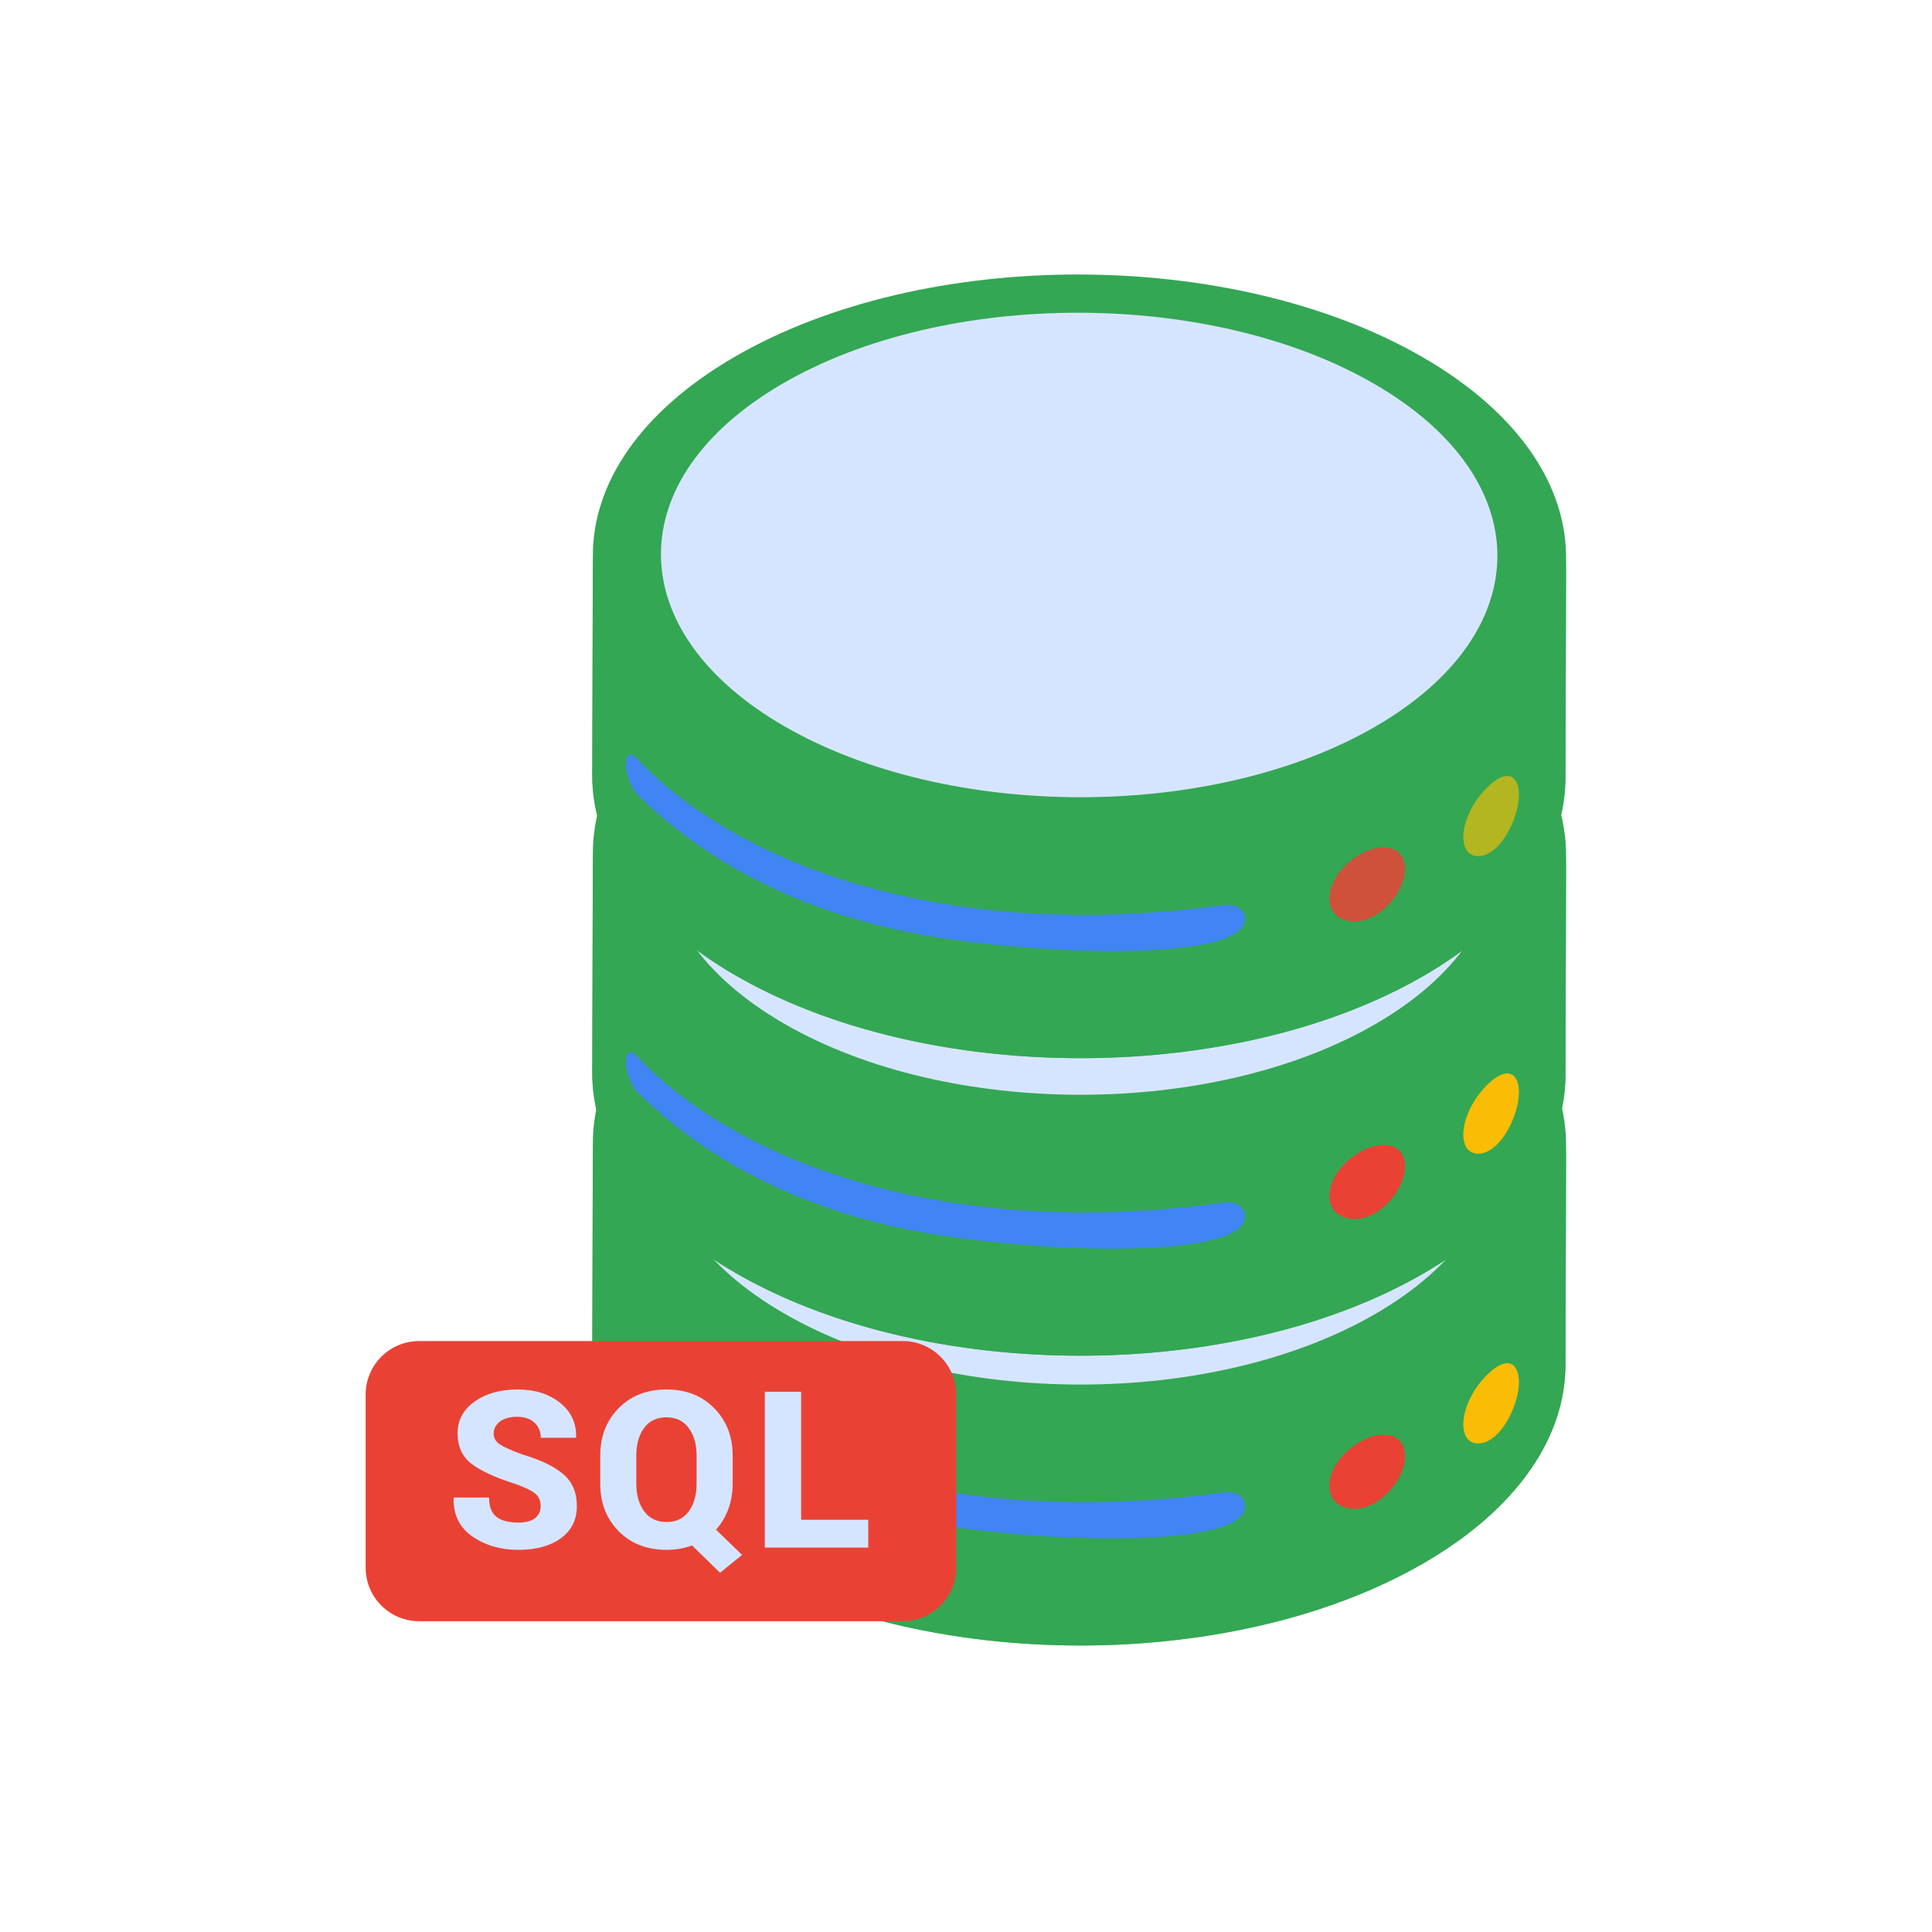
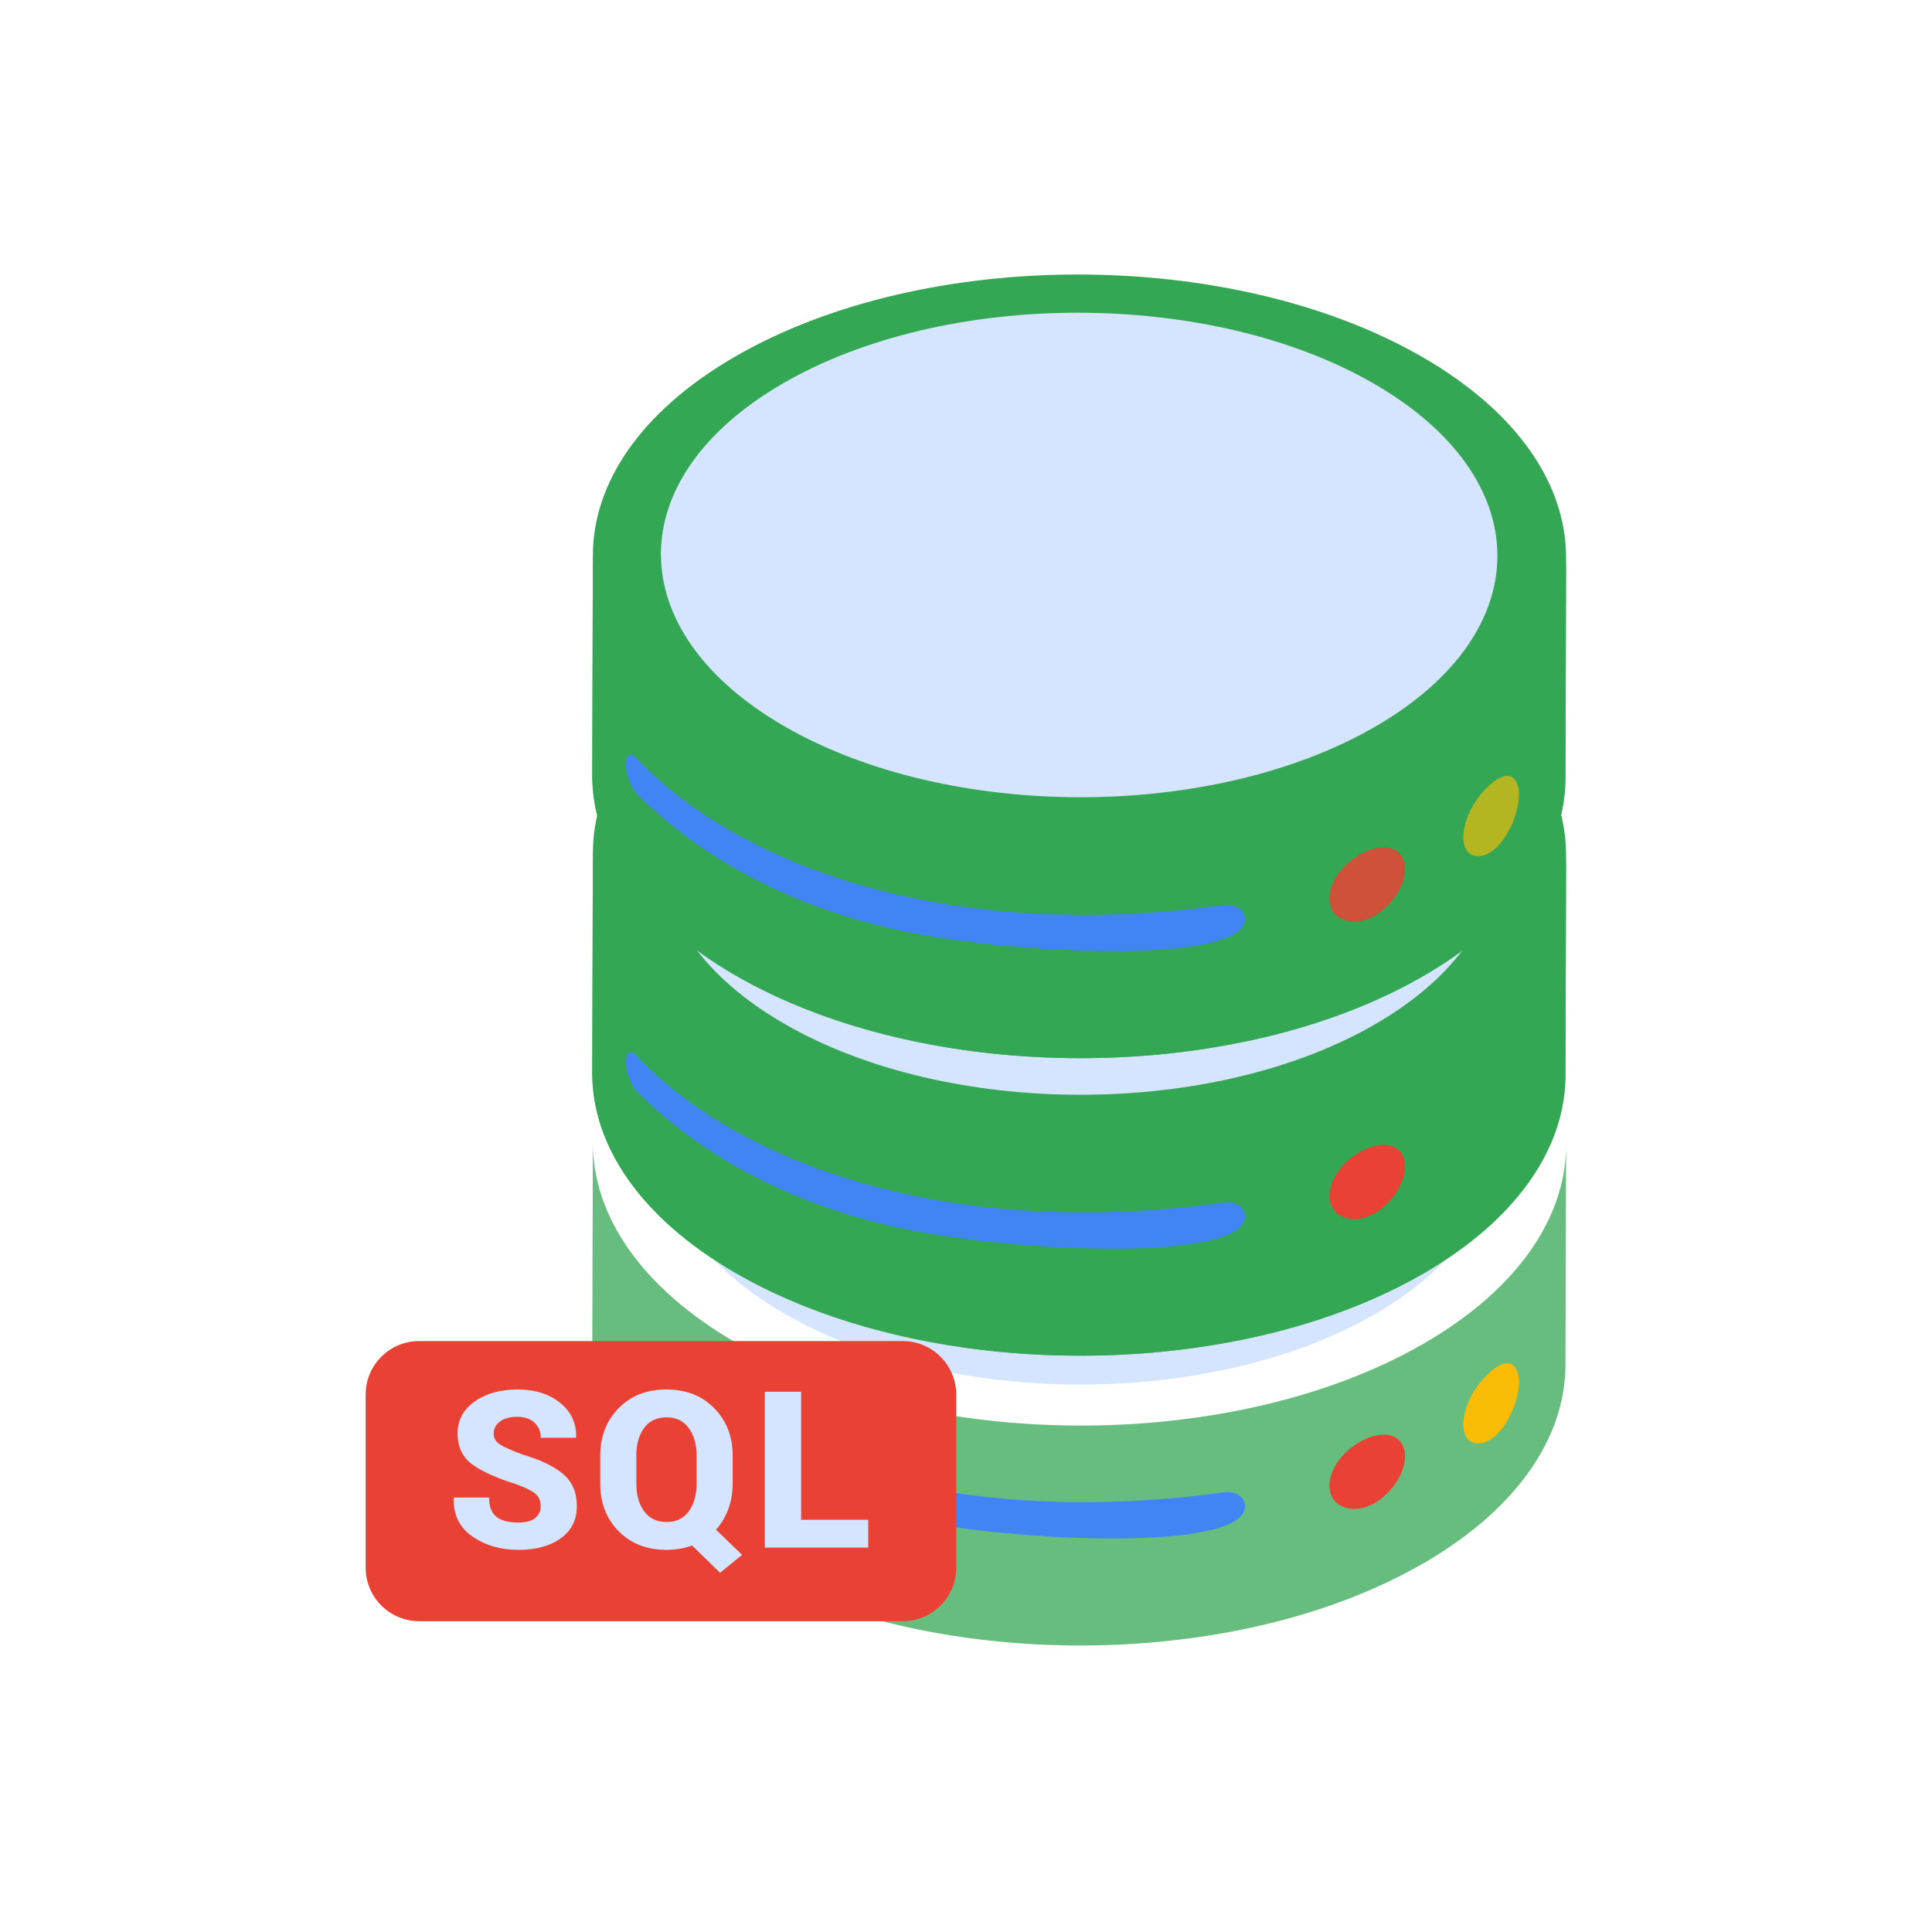
<svg xmlns="http://www.w3.org/2000/svg" viewBox="0 0 1000 1000" width="1000" height="1000" preserveAspectRatio="xMidYMid meet" style="width: 100%; height: 100%; transform: translate3d(0px, 0px, 0px); content-visibility: visible;">
  <defs>
    <clipPath id="__lottie_element_90054">
      <rect width="1000" height="1000" x="0" y="0" />
    </clipPath>
    <clipPath id="__lottie_element_90057">
      <path d="M0,0 L1000,0 L1000,1000 L0,1000z" />
    </clipPath>
    <clipPath id="__lottie_element_90086">
      <path d="M0,0 L1000,0 L1000,1000 L0,1000z" />
    </clipPath>
    <clipPath id="__lottie_element_90090">
      <path d="M0,0 L1000,0 L1000,1000 L0,1000z" />
    </clipPath>
  </defs>
  <g clip-path="url(#__lottie_element_90054)">
    <g clip-path="url(#__lottie_element_90057)" transform="matrix(1,0,0,1,0,0)" opacity="1" style="display: block;">
      <g transform="matrix(1,0,0,1,558.574,648.896)" opacity="1" style="display: block;">
        <g opacity="1" transform="matrix(1,0,0,1,0,0)">
-           <path fill="rgb(51,167,83)" fill-opacity="1" d=" M252.001,-54.785 C252.742,-92.83 227.965,-131.049 177.686,-160.078 C78.999,-217.055 -80.478,-217.055 -178.524,-160.077 C-227.384,-131.683 -251.757,-94.494 -251.705,-57.278 C-251.705,-57.398 -251.711,-57.518 -251.711,-57.638 C-251.711,-57.638 -252.034,56.203 -252.034,56.203 C-252.141,93.781 -227.338,131.417 -177.676,160.089 C-175.008,161.629 -172.288,163.119 -169.534,164.576 C-169.271,164.715 -169.013,164.859 -168.749,164.997 C-166.122,166.375 -163.45,167.709 -160.749,169.012 C-160.351,169.204 -159.956,169.398 -159.557,169.588 C-156.909,170.85 -154.224,172.073 -151.51,173.263 C-151.056,173.462 -150.602,173.661 -150.146,173.858 C-147.432,175.031 -144.688,176.17 -141.913,177.272 C-141.721,177.348 -141.536,177.432 -141.344,177.508 C-140.994,177.646 -140.634,177.774 -140.283,177.911 C-138.505,178.606 -136.715,179.285 -134.913,179.951 C-134.423,180.132 -133.937,180.318 -133.445,180.497 C-131.226,181.304 -128.991,182.089 -126.74,182.852 C-126.235,183.023 -125.724,183.188 -125.217,183.357 C-123.379,183.97 -121.531,184.569 -119.673,185.153 C-119.055,185.347 -118.439,185.542 -117.819,185.733 C-115.517,186.442 -113.205,187.136 -110.874,187.801 C-110.836,187.812 -110.797,187.824 -110.759,187.835 C-110.418,187.932 -110.073,188.021 -109.732,188.117 C-108.1,188.577 -106.463,189.029 -104.818,189.467 C-104.106,189.656 -103.39,189.838 -102.676,190.024 C-101.345,190.37 -100.011,190.712 -98.672,191.044 C-97.875,191.241 -97.076,191.434 -96.277,191.626 C-94.999,191.934 -93.717,192.236 -92.432,192.531 C-91.616,192.718 -90.798,192.904 -89.979,193.086 C-88.675,193.376 -87.367,193.658 -86.056,193.935 C-85.532,194.046 -85.012,194.166 -84.487,194.275 C-84.204,194.334 -83.919,194.386 -83.636,194.444 C-82.502,194.676 -81.365,194.898 -80.227,195.121 C-79.363,195.29 -78.5,195.462 -77.634,195.625 C-76.453,195.848 -75.267,196.06 -74.081,196.272 C-73.255,196.42 -72.43,196.573 -71.602,196.716 C-70.324,196.937 -69.04,197.144 -67.757,197.353 C-67.014,197.474 -66.274,197.601 -65.53,197.718 C-63.977,197.962 -62.418,198.191 -60.858,198.417 C-60.41,198.482 -59.965,198.554 -59.516,198.618 C-59.485,198.622 -59.455,198.626 -59.424,198.63 C-57.631,198.884 -55.835,199.122 -54.035,199.353 C-53.829,199.379 -53.625,199.41 -53.419,199.436 C-51.411,199.69 -49.4,199.93 -47.384,200.155 C-46.781,200.222 -46.176,200.28 -45.573,200.345 C-44.16,200.497 -42.748,200.649 -41.332,200.787 C-40.546,200.863 -39.758,200.929 -38.971,201.001 C-37.735,201.114 -36.5,201.231 -35.262,201.334 C-35.184,201.34 -35.106,201.348 -35.028,201.355 C-34.254,201.419 -33.478,201.469 -32.703,201.529 C-31.525,201.62 -30.347,201.714 -29.167,201.795 C-28.276,201.856 -27.384,201.906 -26.493,201.962 C-25.348,202.034 -24.203,202.109 -23.056,202.171 C-22.141,202.221 -21.224,202.26 -20.308,202.304 C-19.185,202.358 -18.061,202.415 -16.937,202.46 C-15.999,202.498 -15.061,202.525 -14.122,202.557 C-13.019,202.594 -11.917,202.634 -10.814,202.663 C-10.615,202.668 -10.417,202.677 -10.218,202.682 C-9.525,202.699 -8.831,202.704 -8.138,202.718 C-6.939,202.742 -5.741,202.767 -4.542,202.781 C-3.627,202.792 -2.711,202.795 -1.796,202.8 C-0.624,202.807 0.548,202.813 1.72,202.81 C2.65,202.808 3.579,202.799 4.509,202.791 C5.668,202.781 6.827,202.768 7.985,202.749 C8.923,202.733 9.86,202.713 10.798,202.691 C11.946,202.664 13.094,202.634 14.241,202.598 C14.687,202.584 15.134,202.577 15.58,202.562 C16.036,202.546 16.491,202.522 16.946,202.505 C18.306,202.454 19.665,202.396 21.024,202.332 C21.872,202.292 22.721,202.254 23.568,202.209 C25.003,202.133 26.436,202.048 27.869,201.958 C28.626,201.911 29.384,201.867 30.141,201.816 C31.949,201.693 33.754,201.556 35.558,201.41 C35.932,201.38 36.306,201.356 36.679,201.325 C38.85,201.144 41.017,200.945 43.181,200.731 C43.292,200.72 43.403,200.712 43.514,200.701 C43.864,200.666 44.211,200.622 44.56,200.586 C46.563,200.382 48.562,200.163 50.558,199.93 C51.282,199.846 52.007,199.759 52.73,199.671 C54.662,199.435 56.59,199.186 58.514,198.924 C59.03,198.854 59.547,198.788 60.062,198.716 C62.449,198.382 64.827,198.026 67.199,197.651 C67.773,197.56 68.345,197.461 68.919,197.368 C70.774,197.066 72.624,196.753 74.469,196.426 C74.859,196.357 75.252,196.296 75.641,196.226 C76.04,196.154 76.437,196.075 76.835,196.002 C77.923,195.802 79.006,195.596 80.09,195.388 C80.996,195.214 81.901,195.039 82.804,194.859 C83.892,194.642 84.976,194.417 86.059,194.191 C86.952,194.005 87.844,193.819 88.734,193.627 C89.83,193.39 90.921,193.144 92.012,192.898 C92.878,192.703 93.746,192.51 94.609,192.309 C95.722,192.05 96.83,191.78 97.938,191.511 C98.774,191.308 99.611,191.109 100.444,190.901 C101.589,190.615 102.726,190.316 103.865,190.019 C104.652,189.814 105.442,189.614 106.226,189.404 C107.443,189.078 108.652,188.739 109.861,188.401 C110.558,188.206 111.259,188.019 111.954,187.82 C113.426,187.399 114.889,186.963 116.349,186.524 C116.773,186.396 117.203,186.275 117.626,186.146 C119.507,185.573 121.377,184.986 123.237,184.383 C123.266,184.374 123.295,184.364 123.324,184.355 C123.454,184.313 123.581,184.267 123.711,184.225 C125.775,183.553 127.823,182.858 129.86,182.15 C130.495,181.929 131.128,181.704 131.761,181.48 C133.455,180.879 135.137,180.265 136.811,179.639 C137.341,179.441 137.874,179.247 138.402,179.046 C140.533,178.235 142.647,177.405 144.743,176.553 C145.166,176.381 145.584,176.203 146.005,176.029 C147.712,175.326 149.407,174.609 151.09,173.878 C151.702,173.612 152.314,173.345 152.923,173.075 C154.644,172.313 156.352,171.538 158.046,170.747 C158.402,170.581 158.762,170.42 159.116,170.253 C161.125,169.305 163.112,168.333 165.081,167.343 C165.595,167.085 166.102,166.82 166.613,166.559 C168.13,165.784 169.635,164.996 171.127,164.196 C171.684,163.897 172.243,163.599 172.797,163.297 C174.723,162.246 176.634,161.18 178.515,160.087 C179.551,159.485 180.575,158.88 181.589,158.27 C181.824,158.129 182.048,157.984 182.282,157.842 C183.068,157.366 183.841,156.884 184.613,156.403 C185.318,155.964 186.024,155.527 186.718,155.084 C187.481,154.597 188.229,154.106 188.978,153.615 C189.657,153.17 190.338,152.726 191.006,152.277 C191.746,151.779 192.471,151.277 193.198,150.775 C193.85,150.325 194.506,149.876 195.147,149.423 C195.867,148.914 196.569,148.399 197.275,147.885 C197.899,147.431 198.529,146.979 199.142,146.522 C199.84,146.002 200.52,145.475 201.204,144.951 C201.801,144.493 202.404,144.037 202.991,143.576 C203.672,143.04 204.335,142.499 205.002,141.959 C205.566,141.503 206.137,141.049 206.69,140.59 C207.353,140.04 207.996,139.485 208.644,138.931 C209.18,138.473 209.724,138.018 210.25,137.557 C210.894,136.993 211.518,136.422 212.147,135.854 C212.591,135.453 213.05,135.055 213.487,134.652 C213.537,134.606 213.583,134.558 213.633,134.512 C214.949,133.294 216.226,132.067 217.474,130.831 C217.803,130.505 218.121,130.177 218.445,129.85 C219.382,128.905 220.301,127.956 221.198,127.002 C221.56,126.617 221.92,126.232 222.276,125.846 C223.256,124.781 224.213,123.711 225.144,122.635 C225.323,122.428 225.511,122.223 225.688,122.016 C226.777,120.743 227.826,119.462 228.846,118.174 C228.931,118.067 229.024,117.961 229.109,117.854 C229.355,117.542 229.581,117.226 229.823,116.913 C230.39,116.179 230.951,115.444 231.496,114.706 C231.84,114.24 232.176,113.772 232.511,113.305 C233.024,112.589 233.528,111.872 234.021,111.152 C234.346,110.677 234.669,110.201 234.985,109.724 C235.469,108.995 235.939,108.262 236.402,107.529 C236.694,107.066 236.989,106.605 237.273,106.141 C237.756,105.351 238.219,104.558 238.678,103.764 C238.863,103.443 239.065,103.125 239.246,102.804 C239.297,102.714 239.341,102.623 239.392,102.533 C239.786,101.831 240.159,101.125 240.534,100.42 C240.772,99.973 241.02,99.527 241.25,99.079 C241.663,98.276 242.051,97.469 242.439,96.663 C242.609,96.31 242.79,95.96 242.955,95.607 C243.498,94.446 244.017,93.281 244.509,92.114 C244.583,91.939 244.647,91.763 244.72,91.587 C245.132,90.595 245.532,89.602 245.907,88.606 C245.922,88.565 245.94,88.525 245.955,88.484 C246.119,88.048 246.261,87.61 246.418,87.173 C246.662,86.494 246.911,85.815 247.138,85.134 C247.305,84.632 247.453,84.129 247.611,83.626 C247.818,82.966 248.031,82.307 248.222,81.646 C248.372,81.129 248.504,80.609 248.644,80.091 C248.819,79.444 249,78.797 249.16,78.148 C249.291,77.617 249.404,77.086 249.525,76.555 C249.67,75.917 249.819,75.279 249.95,74.64 C249.973,74.528 250.003,74.416 250.025,74.304 C250.109,73.886 250.171,73.466 250.249,73.047 C250.369,72.399 250.492,71.752 250.597,71.104 C250.684,70.566 250.756,70.028 250.833,69.49 C250.925,68.847 251.018,68.204 251.095,67.56 C251.16,67.017 251.212,66.474 251.267,65.93 C251.331,65.292 251.395,64.653 251.445,64.014 C251.488,63.465 251.518,62.917 251.55,62.368 C251.587,61.733 251.623,61.098 251.646,60.463 C251.653,60.26 251.67,60.055 251.676,59.852 C251.697,59.115 251.71,58.377 251.712,57.64 C251.712,57.64 252.034,-56.201 252.034,-56.201 C252.033,-55.729 252.01,-55.257 252.001,-54.785z" />
-         </g>
+           </g>
      </g>
      <g transform="matrix(1,0,0,1,558.574,721.482)" opacity="0.75" style="mix-blend-mode: multiply; display: block;">
        <g opacity="1" transform="matrix(1,0,0,1,0,0)" style="mix-blend-mode: multiply;">
          <path fill="rgb(51,167,83)" fill-opacity="1" d=" M251.969,-125.964 C251.946,-125.329 251.91,-124.694 251.873,-124.059 C251.841,-123.51 251.81,-122.962 251.767,-122.413 C251.717,-121.774 251.653,-121.136 251.589,-120.498 C251.534,-119.954 251.483,-119.41 251.418,-118.867 C251.341,-118.224 251.248,-117.581 251.156,-116.938 C251.079,-116.4 251.006,-115.861 250.919,-115.323 C250.814,-114.675 250.692,-114.028 250.572,-113.381 C250.473,-112.849 250.382,-112.317 250.273,-111.786 C250.143,-111.148 249.994,-110.512 249.849,-109.875 C249.728,-109.343 249.613,-108.81 249.482,-108.278 C249.322,-107.631 249.143,-106.985 248.968,-106.339 C248.827,-105.819 248.695,-105.3 248.545,-104.781 C248.353,-104.118 248.14,-103.457 247.932,-102.796 C247.775,-102.296 247.627,-101.795 247.461,-101.295 C247.233,-100.609 246.982,-99.925 246.736,-99.24 C246.566,-98.768 246.408,-98.294 246.23,-97.822 C245.854,-96.825 245.453,-95.831 245.041,-94.837 C244.969,-94.663 244.904,-94.487 244.831,-94.313 C244.339,-93.146 243.821,-91.981 243.278,-90.82 C243.113,-90.467 242.931,-90.116 242.761,-89.763 C242.373,-88.957 241.986,-88.151 241.573,-87.348 C241.342,-86.899 241.093,-86.452 240.855,-86.004 C240.481,-85.3 240.109,-84.596 239.716,-83.895 C239.484,-83.482 239.237,-83.072 238.999,-82.66 C238.541,-81.867 238.078,-81.075 237.595,-80.286 C237.311,-79.821 237.016,-79.359 236.723,-78.896 C236.261,-78.164 235.792,-77.433 235.309,-76.705 C234.992,-76.227 234.668,-75.75 234.342,-75.273 C233.85,-74.555 233.347,-73.838 232.835,-73.123 C232.499,-72.655 232.163,-72.187 231.819,-71.721 C231.274,-70.983 230.712,-70.248 230.145,-69.514 C229.82,-69.094 229.501,-68.672 229.169,-68.253 C228.149,-66.966 227.099,-65.685 226.011,-64.412 C225.832,-64.203 225.643,-63.996 225.463,-63.788 C224.533,-62.714 223.579,-61.644 222.6,-60.581 C222.244,-60.194 221.882,-59.808 221.519,-59.423 C220.623,-58.471 219.706,-57.524 218.771,-56.581 C218.445,-56.252 218.126,-55.922 217.795,-55.595 C216.548,-54.361 215.272,-53.133 213.957,-51.916 C213.468,-51.464 212.961,-51.016 212.463,-50.566 C211.836,-50 211.215,-49.432 210.573,-48.87 C210.045,-48.407 209.498,-47.95 208.96,-47.49 C208.315,-46.939 207.675,-46.386 207.015,-45.839 C206.459,-45.378 205.887,-44.923 205.321,-44.465 C204.655,-43.926 203.993,-43.385 203.312,-42.85 C202.727,-42.39 202.126,-41.936 201.531,-41.479 C200.846,-40.954 200.164,-40.426 199.465,-39.905 C198.853,-39.448 198.224,-38.997 197.601,-38.544 C196.893,-38.029 196.188,-37.513 195.467,-37.003 C194.83,-36.552 194.179,-36.106 193.531,-35.659 C192.799,-35.154 192.069,-34.648 191.324,-34.147 C190.661,-33.701 189.984,-33.261 189.31,-32.819 C188.557,-32.325 187.805,-31.83 187.038,-31.341 C186.348,-30.901 185.645,-30.466 184.944,-30.029 C184.168,-29.546 183.392,-29.063 182.603,-28.584 C181.362,-27.831 180.113,-27.081 178.838,-26.34 C176.957,-25.247 175.046,-24.181 173.12,-23.13 C172.565,-22.827 172.006,-22.529 171.447,-22.23 C169.958,-21.432 168.457,-20.646 166.943,-19.872 C166.428,-19.609 165.917,-19.343 165.4,-19.083 C163.431,-18.093 161.445,-17.121 159.436,-16.173 C159.085,-16.007 158.728,-15.848 158.376,-15.683 C156.681,-14.892 154.972,-14.116 153.25,-13.354 C152.638,-13.083 152.024,-12.814 151.408,-12.547 C149.727,-11.817 148.034,-11.101 146.329,-10.399 C145.907,-10.225 145.489,-10.046 145.066,-9.874 C142.971,-9.022 140.857,-8.193 138.728,-7.383 C138.197,-7.181 137.661,-6.985 137.128,-6.786 C135.457,-6.161 133.777,-5.548 132.086,-4.948 C131.451,-4.723 130.817,-4.498 130.179,-4.276 C128.15,-3.57 126.11,-2.878 124.054,-2.209 C123.887,-2.155 123.722,-2.097 123.555,-2.043 C121.696,-1.441 119.827,-0.854 117.948,-0.281 C117.517,-0.15 117.082,-0.027 116.65,0.103 C115.198,0.539 113.745,0.972 112.282,1.391 C111.577,1.593 110.865,1.784 110.158,1.981 C108.957,2.316 107.757,2.653 106.549,2.977 C105.76,3.188 104.966,3.39 104.174,3.596 C103.042,3.891 101.911,4.187 100.773,4.472 C99.931,4.683 99.083,4.884 98.238,5.089 C97.14,5.356 96.043,5.623 94.939,5.88 C94.067,6.083 93.191,6.278 92.316,6.475 C91.233,6.719 90.151,6.964 89.063,7.199 C88.17,7.392 87.273,7.578 86.376,7.765 C85.295,7.991 84.213,8.215 83.127,8.432 C82.224,8.612 81.319,8.787 80.413,8.961 C79.329,9.169 78.244,9.375 77.157,9.575 C76.37,9.719 75.581,9.859 74.792,9.999 C72.95,10.326 71.102,10.639 69.25,10.94 C68.672,11.034 68.096,11.132 67.517,11.224 C65.147,11.599 62.769,11.955 60.384,12.289 C59.869,12.361 59.352,12.427 58.837,12.497 C56.914,12.759 54.986,13.008 53.055,13.244 C52.329,13.333 51.602,13.419 50.875,13.504 C48.883,13.736 46.888,13.955 44.889,14.159 C44.427,14.206 43.966,14.258 43.504,14.304 C41.34,14.518 39.173,14.717 37.002,14.898 C36.632,14.929 36.261,14.953 35.891,14.983 C34.082,15.129 32.271,15.266 30.457,15.389 C29.708,15.44 28.958,15.483 28.208,15.53 C26.769,15.62 25.33,15.706 23.889,15.782 C23.043,15.826 22.196,15.865 21.35,15.905 C19.987,15.969 18.623,16.027 17.259,16.078 C16.363,16.111 15.468,16.143 14.572,16.171 C13.421,16.207 12.269,16.237 11.117,16.264 C10.181,16.286 9.244,16.306 8.307,16.322 C7.149,16.341 5.991,16.354 4.832,16.364 C3.902,16.372 2.972,16.381 2.042,16.383 C0.87,16.386 -0.301,16.38 -1.473,16.373 C-2.388,16.368 -3.304,16.365 -4.219,16.354 C-5.418,16.34 -6.617,16.315 -7.816,16.291 C-8.708,16.273 -9.599,16.259 -10.491,16.236 C-11.594,16.207 -12.696,16.167 -13.799,16.13 C-14.738,16.098 -15.677,16.071 -16.615,16.033 C-17.733,15.988 -18.849,15.932 -19.966,15.878 C-20.89,15.834 -21.815,15.793 -22.739,15.743 C-23.875,15.681 -25.01,15.608 -26.145,15.537 C-27.045,15.481 -27.946,15.43 -28.845,15.368 C-30.025,15.287 -31.202,15.193 -32.38,15.102 C-33.233,15.036 -34.088,14.978 -34.94,14.907 C-36.16,14.806 -37.378,14.691 -38.596,14.579 C-39.402,14.505 -40.21,14.438 -41.015,14.36 C-42.412,14.224 -43.805,14.073 -45.199,13.923 C-45.819,13.856 -46.441,13.797 -47.061,13.728 C-49.076,13.502 -51.089,13.263 -53.097,13.009 C-53.303,12.983 -53.506,12.952 -53.712,12.926 C-55.512,12.695 -57.309,12.457 -59.102,12.203 C-59.589,12.134 -60.072,12.058 -60.558,11.987 C-62.108,11.762 -63.657,11.534 -65.201,11.292 C-65.961,11.173 -66.717,11.043 -67.476,10.919 C-68.743,10.713 -70.01,10.508 -71.273,10.29 C-72.108,10.146 -72.939,9.992 -73.772,9.843 C-74.953,9.631 -76.135,9.421 -77.312,9.199 C-78.178,9.036 -79.04,8.863 -79.904,8.694 C-81.042,8.472 -82.179,8.249 -83.312,8.017 C-84.124,7.851 -84.933,7.677 -85.742,7.506 C-87.048,7.23 -88.351,6.949 -89.65,6.66 C-90.472,6.477 -91.293,6.291 -92.112,6.103 C-93.396,5.808 -94.677,5.507 -95.954,5.199 C-96.753,5.007 -97.552,4.814 -98.349,4.617 C-99.685,4.286 -101.016,3.944 -102.345,3.599 C-103.063,3.412 -103.784,3.23 -104.5,3.039 C-106.131,2.605 -107.754,2.157 -109.372,1.701 C-109.765,1.59 -110.162,1.485 -110.555,1.373 C-112.884,0.708 -115.196,0.016 -117.496,-0.693 C-118.116,-0.884 -118.732,-1.08 -119.35,-1.274 C-121.208,-1.858 -123.057,-2.457 -124.895,-3.07 C-125.402,-3.239 -125.912,-3.404 -126.417,-3.575 C-128.667,-4.338 -130.902,-5.122 -133.119,-5.929 C-133.614,-6.109 -134.104,-6.296 -134.597,-6.478 C-136.396,-7.142 -138.183,-7.822 -139.958,-8.515 C-140.504,-8.728 -141.05,-8.94 -141.593,-9.156 C-144.365,-10.257 -147.107,-11.395 -149.819,-12.567 C-150.277,-12.765 -150.734,-12.966 -151.191,-13.166 C-153.903,-14.355 -156.586,-15.577 -159.233,-16.838 C-159.633,-17.029 -160.029,-17.224 -160.428,-17.416 C-163.127,-18.718 -165.797,-20.052 -168.423,-21.429 C-168.689,-21.569 -168.952,-21.714 -169.217,-21.854 C-171.969,-23.31 -174.688,-24.799 -177.354,-26.338 C-227.016,-55.01 -251.818,-92.646 -251.711,-130.224 C-251.711,-130.224 -252.034,-16.384 -252.034,-16.384 C-252.141,21.194 -227.338,58.831 -177.676,87.503 C-175.011,89.042 -172.293,90.53 -169.542,91.986 C-169.275,92.127 -169.013,92.272 -168.745,92.412 C-166.119,93.789 -163.45,95.123 -160.751,96.425 C-160.352,96.617 -159.956,96.812 -159.556,97.003 C-156.909,98.264 -154.226,99.486 -151.514,100.675 C-151.057,100.875 -150.601,101.075 -150.142,101.273 C-147.43,102.445 -144.688,103.584 -141.916,104.685 C-141.723,104.762 -141.537,104.846 -141.344,104.922 C-140.993,105.061 -140.632,105.189 -140.28,105.326 C-138.504,106.019 -136.718,106.699 -134.919,107.363 C-134.426,107.545 -133.936,107.732 -133.441,107.912 C-131.224,108.719 -128.99,109.503 -126.74,110.266 C-126.234,110.438 -125.724,110.603 -125.216,110.772 C-123.379,111.385 -121.533,111.982 -119.676,112.566 C-119.057,112.761 -118.438,112.957 -117.817,113.148 C-115.517,113.857 -113.206,114.549 -110.877,115.214 C-110.838,115.225 -110.798,115.238 -110.759,115.249 C-110.408,115.349 -110.053,115.441 -109.701,115.54 C-108.081,115.996 -106.457,116.445 -104.824,116.88 C-104.106,117.071 -103.383,117.254 -102.663,117.441 C-101.337,117.786 -100.008,118.126 -98.674,118.457 C-97.876,118.655 -97.075,118.847 -96.274,119.04 C-94.997,119.347 -93.718,119.649 -92.435,119.944 C-91.615,120.132 -90.795,120.318 -89.973,120.501 C-88.674,120.79 -87.37,121.071 -86.064,121.347 C-85.537,121.458 -85.015,121.58 -84.487,121.689 C-84.204,121.748 -83.918,121.8 -83.635,121.858 C-82.502,122.09 -81.365,122.313 -80.227,122.535 C-79.363,122.704 -78.5,122.876 -77.634,123.039 C-76.456,123.261 -75.274,123.472 -74.092,123.684 C-73.26,123.833 -72.431,123.987 -71.597,124.131 C-70.332,124.349 -69.062,124.554 -67.792,124.761 C-67.036,124.884 -66.283,125.013 -65.525,125.132 C-63.98,125.375 -62.428,125.603 -60.877,125.828 C-60.423,125.894 -59.971,125.968 -59.516,126.032 C-59.485,126.036 -59.455,126.04 -59.424,126.044 C-57.631,126.298 -55.835,126.536 -54.035,126.767 C-53.829,126.793 -53.625,126.824 -53.419,126.85 C-51.412,127.104 -49.4,127.344 -47.385,127.569 C-46.761,127.639 -46.135,127.698 -45.51,127.765 C-44.12,127.914 -42.731,128.065 -41.338,128.201 C-40.532,128.279 -39.725,128.346 -38.918,128.42 C-37.7,128.532 -36.482,128.647 -35.262,128.748 C-35.184,128.754 -35.106,128.762 -35.028,128.769 C-34.253,128.833 -33.476,128.883 -32.701,128.943 C-31.524,129.034 -30.347,129.128 -29.168,129.209 C-28.274,129.27 -27.379,129.32 -26.484,129.376 C-25.342,129.447 -24.2,129.522 -23.056,129.584 C-22.142,129.634 -21.228,129.673 -20.313,129.717 C-19.188,129.771 -18.063,129.829 -16.937,129.874 C-16.003,129.912 -15.069,129.938 -14.134,129.97 C-13.025,130.008 -11.916,130.048 -10.807,130.077 C-10.611,130.082 -10.415,130.091 -10.218,130.096 C-9.534,130.113 -8.849,130.118 -8.164,130.132 C-6.954,130.156 -5.744,130.181 -4.534,130.195 C-3.628,130.206 -2.722,130.209 -1.816,130.214 C-0.634,130.221 0.547,130.227 1.729,130.224 C2.652,130.222 3.574,130.213 4.497,130.205 C5.66,130.195 6.823,130.183 7.986,130.163 C8.922,130.147 9.858,130.126 10.794,130.104 C11.946,130.077 13.098,130.048 14.249,130.012 C14.693,129.998 15.137,129.991 15.58,129.976 C16.033,129.961 16.484,129.936 16.937,129.919 C18.301,129.868 19.665,129.81 21.028,129.746 C21.874,129.706 22.72,129.667 23.566,129.623 C25.007,129.547 26.447,129.46 27.886,129.37 C28.635,129.323 29.386,129.281 30.134,129.23 C31.948,129.107 33.759,128.97 35.569,128.824 C35.939,128.794 36.309,128.77 36.679,128.739 C38.85,128.558 41.017,128.359 43.181,128.145 C43.292,128.134 43.403,128.126 43.514,128.115 C43.866,128.08 44.214,128.036 44.566,128 C46.565,127.796 48.561,127.577 50.552,127.345 C51.279,127.26 52.005,127.174 52.731,127.085 C54.668,126.849 56.6,126.599 58.529,126.336 C59.038,126.267 59.548,126.202 60.056,126.131 C62.443,125.797 64.822,125.44 67.194,125.065 C67.772,124.974 68.348,124.875 68.925,124.781 C70.781,124.479 72.632,124.165 74.478,123.838 C74.865,123.769 75.255,123.71 75.641,123.64 C76.036,123.569 76.429,123.489 76.824,123.417 C77.92,123.216 79.013,123.009 80.105,122.799 C81.003,122.626 81.901,122.453 82.796,122.274 C83.89,122.056 84.98,121.829 86.07,121.602 C86.958,121.417 87.847,121.232 88.732,121.041 C89.826,120.805 90.915,120.559 92.004,120.314 C92.875,120.118 93.746,119.924 94.614,119.722 C95.72,119.464 96.82,119.196 97.921,118.929 C98.764,118.724 99.609,118.523 100.449,118.313 C101.59,118.028 102.723,117.731 103.858,117.435 C104.647,117.229 105.439,117.029 106.225,116.818 C107.433,116.495 108.633,116.158 109.833,115.823 C110.542,115.625 111.254,115.434 111.96,115.232 C113.421,114.814 114.872,114.381 116.321,113.946 C116.755,113.816 117.193,113.692 117.626,113.56 C119.505,112.987 121.374,112.4 123.233,111.798 C123.263,111.788 123.294,111.779 123.324,111.769 C123.461,111.725 123.595,111.677 123.732,111.632 C125.787,110.963 127.826,110.271 129.855,109.566 C130.494,109.344 131.129,109.118 131.765,108.892 C133.455,108.292 135.135,107.68 136.806,107.055 C137.339,106.856 137.874,106.66 138.405,106.458 C140.534,105.648 142.648,104.819 144.743,103.967 C145.166,103.795 145.584,103.616 146.006,103.442 C147.711,102.74 149.403,102.025 151.084,101.295 C151.7,101.027 152.316,100.758 152.929,100.487 C154.65,99.725 156.357,98.949 158.051,98.158 C158.404,97.993 158.761,97.834 159.113,97.668 C161.122,96.72 163.108,95.748 165.077,94.758 C165.594,94.498 166.106,94.232 166.62,93.969 C168.135,93.195 169.637,92.409 171.127,91.61 C171.684,91.311 172.242,91.013 172.795,90.711 C174.721,89.659 176.633,88.595 178.515,87.501 C179.551,86.899 180.575,86.294 181.589,85.684 C181.823,85.543 182.047,85.398 182.28,85.257 C183.069,84.778 183.845,84.295 184.621,83.812 C185.322,83.375 186.025,82.939 186.715,82.499 C187.482,82.01 188.234,81.516 188.987,81.022 C189.661,80.58 190.338,80.14 191.001,79.694 C191.748,79.192 192.479,78.685 193.212,78.179 C193.858,77.733 194.508,77.289 195.143,76.839 C195.866,76.328 196.572,75.811 197.281,75.295 C197.903,74.842 198.531,74.392 199.142,73.936 C199.841,73.415 200.522,72.887 201.207,72.362 C201.803,71.905 202.405,71.451 202.99,70.991 C203.669,70.457 204.329,69.918 204.994,69.38 C205.562,68.921 206.137,68.463 206.694,68.001 C207.35,67.457 207.986,66.908 208.627,66.36 C209.17,65.896 209.72,65.435 210.252,64.969 C210.891,64.409 211.511,63.844 212.135,63.28 C212.584,62.875 213.046,62.472 213.487,62.065 C213.537,62.019 213.584,61.971 213.634,61.925 C214.949,60.708 216.226,59.48 217.473,58.246 C217.804,57.919 218.122,57.589 218.448,57.26 C219.383,56.317 220.299,55.37 221.195,54.418 C221.558,54.032 221.921,53.646 222.278,53.258 C223.254,52.197 224.207,51.131 225.135,50.059 C225.318,49.848 225.509,49.639 225.69,49.428 C226.778,48.156 227.826,46.875 228.845,45.589 C228.931,45.481 229.024,45.375 229.109,45.267 C229.356,44.953 229.584,44.636 229.827,44.321 C230.392,43.59 230.951,42.859 231.494,42.123 C231.84,41.655 232.177,41.185 232.514,40.715 C233.026,40.001 233.528,39.285 234.019,38.568 C234.345,38.091 234.669,37.614 234.986,37.136 C235.469,36.408 235.938,35.677 236.4,34.945 C236.693,34.482 236.989,34.019 237.273,33.554 C237.755,32.766 238.217,31.976 238.675,31.184 C238.862,30.861 239.064,30.541 239.246,30.218 C239.297,30.127 239.342,30.036 239.393,29.945 C239.786,29.245 240.157,28.541 240.531,27.838 C240.77,27.389 241.019,26.943 241.25,26.493 C241.664,25.687 242.054,24.877 242.443,24.068 C242.611,23.719 242.791,23.371 242.955,23.021 C243.497,21.86 244.016,20.697 244.508,19.53 C244.588,19.341 244.657,19.151 244.735,18.962 C245.141,17.983 245.537,17.003 245.907,16.02 C245.922,15.979 245.94,15.939 245.955,15.898 C246.119,15.462 246.261,15.024 246.418,14.587 C246.662,13.908 246.911,13.229 247.138,12.548 C247.306,12.044 247.454,11.538 247.613,11.033 C247.819,10.376 248.031,9.72 248.222,9.062 C248.373,8.541 248.506,8.019 248.647,7.497 C248.821,6.852 249,6.208 249.159,5.562 C249.29,5.031 249.404,4.499 249.525,3.968 C249.67,3.33 249.819,2.693 249.95,2.054 C249.973,1.942 250.002,1.829 250.025,1.717 C250.109,1.298 250.172,0.878 250.25,0.458 C250.37,-0.188 250.491,-0.833 250.596,-1.48 C250.684,-2.021 250.757,-2.563 250.834,-3.104 C250.925,-3.744 251.018,-4.384 251.095,-5.024 C251.16,-5.569 251.212,-6.115 251.267,-6.661 C251.331,-7.298 251.394,-7.935 251.444,-8.572 C251.487,-9.121 251.518,-9.67 251.55,-10.22 C251.587,-10.854 251.623,-11.487 251.646,-12.121 C251.653,-12.325 251.67,-12.53 251.676,-12.734 C251.697,-13.471 251.709,-14.209 251.711,-14.946 C251.711,-14.946 251.711,-14.946 251.711,-14.946 C251.711,-14.946 252.034,-128.787 252.034,-128.787 C252.031,-127.846 252.003,-126.905 251.969,-125.964z" />
        </g>
      </g>
      <g transform="matrix(1,0,0,1,558.574,591.259)" opacity="1" style="display: block;">
        <g opacity="1" transform="matrix(1,0,0,1,0,0)">
          <path fill="rgb(214,229,255)" fill-opacity="1" d=" M152.575,-88.663 C237.385,-39.698 237.831,39.695 153.565,88.665 C69.306,137.631 -67.757,137.631 -152.567,88.666 C-237.385,39.697 -237.832,-39.695 -153.573,-88.661 C-69.307,-137.631 67.757,-137.632 152.575,-88.663z" />
        </g>
      </g>
      <g transform="matrix(1,0,0,1,707.68,761.789)" opacity="1" style="display: block;">
        <g opacity="1" transform="matrix(1,0,0,1,0,0)">
          <path fill="rgb(233,66,52)" fill-opacity="1" d=" M0.413,-17.559 C-20.27,-8.735 -25.554,13.118 -12.326,18.176 C4.143,24.473 24.003,0.758 18.684,-12.943 C16.295,-19.097 9.123,-20.91 0.413,-17.559" />
        </g>
      </g>
      <g transform="matrix(1,0,0,1,771.806,726.375)" opacity="1" style="display: block;">
        <g opacity="1" transform="matrix(1,0,0,1,0,0)">
          <path fill="rgb(250,188,4)" fill-opacity="1" d=" M0.934,-17.506 C-15.951,-3.589 -19.092,19.805 -7.464,20.733 C7.118,21.896 19.726,-10.317 12.094,-19.073 C9.735,-21.779 5.772,-21.223 0.934,-17.506" />
        </g>
      </g>
      <g transform="matrix(1,0,0,1,484.192,745.35)" opacity="1" style="display: block;">
        <g opacity="1" transform="matrix(1,0,0,1,0,0)">
          <path fill="rgb(65,133,244)" fill-opacity="1" d=" M148.89,27.16 C-3.261,47.851 -107.784,1.35 -154.869,-49.069 C-155.682,-49.939 -157.205,-50.675 -158.362,-50.957 C-162.485,-47.231 -159.117,-36.161 -154.921,-30.801 C-110.326,13.839 -54.741,32.759 -15.964,40.77 C43.582,53.071 160.244,57.766 160.237,34.307 C160.236,30.032 156.337,26.204 148.89,27.16" />
        </g>
      </g>
    </g>
    <g clip-path="url(#__lottie_element_90086)" transform="matrix(1,0,0,1,0,-150)" opacity="1" style="display: block;">
      <g transform="matrix(1,0,0,1,558.574,648.896)" opacity="1" style="display: block;">
        <g opacity="1" transform="matrix(1,0,0,1,0,0)">
          <path fill="rgb(51,167,83)" fill-opacity="1" d=" M252.001,-54.785 C252.742,-92.83 227.965,-131.049 177.686,-160.078 C78.999,-217.055 -80.478,-217.055 -178.524,-160.077 C-227.384,-131.683 -251.757,-94.494 -251.705,-57.278 C-251.705,-57.398 -251.711,-57.518 -251.711,-57.638 C-251.711,-57.638 -252.034,56.203 -252.034,56.203 C-252.141,93.781 -227.338,131.417 -177.676,160.089 C-175.008,161.629 -172.288,163.119 -169.534,164.576 C-169.271,164.715 -169.013,164.859 -168.749,164.997 C-166.122,166.375 -163.45,167.709 -160.749,169.012 C-160.351,169.204 -159.956,169.398 -159.557,169.588 C-156.909,170.85 -154.224,172.073 -151.51,173.263 C-151.056,173.462 -150.602,173.661 -150.146,173.858 C-147.432,175.031 -144.688,176.17 -141.913,177.272 C-141.721,177.348 -141.536,177.432 -141.344,177.508 C-140.994,177.646 -140.634,177.774 -140.283,177.911 C-138.505,178.606 -136.715,179.285 -134.913,179.951 C-134.423,180.132 -133.937,180.318 -133.445,180.497 C-131.226,181.304 -128.991,182.089 -126.74,182.852 C-126.235,183.023 -125.724,183.188 -125.217,183.357 C-123.379,183.97 -121.531,184.569 -119.673,185.153 C-119.055,185.347 -118.439,185.542 -117.819,185.733 C-115.517,186.442 -113.205,187.136 -110.874,187.801 C-110.836,187.812 -110.797,187.824 -110.759,187.835 C-110.418,187.932 -110.073,188.021 -109.732,188.117 C-108.1,188.577 -106.463,189.029 -104.818,189.467 C-104.106,189.656 -103.39,189.838 -102.676,190.024 C-101.345,190.37 -100.011,190.712 -98.672,191.044 C-97.875,191.241 -97.076,191.434 -96.277,191.626 C-94.999,191.934 -93.717,192.236 -92.432,192.531 C-91.616,192.718 -90.798,192.904 -89.979,193.086 C-88.675,193.376 -87.367,193.658 -86.056,193.935 C-85.532,194.046 -85.012,194.166 -84.487,194.275 C-84.204,194.334 -83.919,194.386 -83.636,194.444 C-82.502,194.676 -81.365,194.898 -80.227,195.121 C-79.363,195.29 -78.5,195.462 -77.634,195.625 C-76.453,195.848 -75.267,196.06 -74.081,196.272 C-73.255,196.42 -72.43,196.573 -71.602,196.716 C-70.324,196.937 -69.04,197.144 -67.757,197.353 C-67.014,197.474 -66.274,197.601 -65.53,197.718 C-63.977,197.962 -62.418,198.191 -60.858,198.417 C-60.41,198.482 -59.965,198.554 -59.516,198.618 C-59.485,198.622 -59.455,198.626 -59.424,198.63 C-57.631,198.884 -55.835,199.122 -54.035,199.353 C-53.829,199.379 -53.625,199.41 -53.419,199.436 C-51.411,199.69 -49.4,199.93 -47.384,200.155 C-46.781,200.222 -46.176,200.28 -45.573,200.345 C-44.16,200.497 -42.748,200.649 -41.332,200.787 C-40.546,200.863 -39.758,200.929 -38.971,201.001 C-37.735,201.114 -36.5,201.231 -35.262,201.334 C-35.184,201.34 -35.106,201.348 -35.028,201.355 C-34.254,201.419 -33.478,201.469 -32.703,201.529 C-31.525,201.62 -30.347,201.714 -29.167,201.795 C-28.276,201.856 -27.384,201.906 -26.493,201.962 C-25.348,202.034 -24.203,202.109 -23.056,202.171 C-22.141,202.221 -21.224,202.26 -20.308,202.304 C-19.185,202.358 -18.061,202.415 -16.937,202.46 C-15.999,202.498 -15.061,202.525 -14.122,202.557 C-13.019,202.594 -11.917,202.634 -10.814,202.663 C-10.615,202.668 -10.417,202.677 -10.218,202.682 C-9.525,202.699 -8.831,202.704 -8.138,202.718 C-6.939,202.742 -5.741,202.767 -4.542,202.781 C-3.627,202.792 -2.711,202.795 -1.796,202.8 C-0.624,202.807 0.548,202.813 1.72,202.81 C2.65,202.808 3.579,202.799 4.509,202.791 C5.668,202.781 6.827,202.768 7.985,202.749 C8.923,202.733 9.86,202.713 10.798,202.691 C11.946,202.664 13.094,202.634 14.241,202.598 C14.687,202.584 15.134,202.577 15.58,202.562 C16.036,202.546 16.491,202.522 16.946,202.505 C18.306,202.454 19.665,202.396 21.024,202.332 C21.872,202.292 22.721,202.254 23.568,202.209 C25.003,202.133 26.436,202.048 27.869,201.958 C28.626,201.911 29.384,201.867 30.141,201.816 C31.949,201.693 33.754,201.556 35.558,201.41 C35.932,201.38 36.306,201.356 36.679,201.325 C38.85,201.144 41.017,200.945 43.181,200.731 C43.292,200.72 43.403,200.712 43.514,200.701 C43.864,200.666 44.211,200.622 44.56,200.586 C46.563,200.382 48.562,200.163 50.558,199.93 C51.282,199.846 52.007,199.759 52.73,199.671 C54.662,199.435 56.59,199.186 58.514,198.924 C59.03,198.854 59.547,198.788 60.062,198.716 C62.449,198.382 64.827,198.026 67.199,197.651 C67.773,197.56 68.345,197.461 68.919,197.368 C70.774,197.066 72.624,196.753 74.469,196.426 C74.859,196.357 75.252,196.296 75.641,196.226 C76.04,196.154 76.437,196.075 76.835,196.002 C77.923,195.802 79.006,195.596 80.09,195.388 C80.996,195.214 81.901,195.039 82.804,194.859 C83.892,194.642 84.976,194.417 86.059,194.191 C86.952,194.005 87.844,193.819 88.734,193.627 C89.83,193.39 90.921,193.144 92.012,192.898 C92.878,192.703 93.746,192.51 94.609,192.309 C95.722,192.05 96.83,191.78 97.938,191.511 C98.774,191.308 99.611,191.109 100.444,190.901 C101.589,190.615 102.726,190.316 103.865,190.019 C104.652,189.814 105.442,189.614 106.226,189.404 C107.443,189.078 108.652,188.739 109.861,188.401 C110.558,188.206 111.259,188.019 111.954,187.82 C113.426,187.399 114.889,186.963 116.349,186.524 C116.773,186.396 117.203,186.275 117.626,186.146 C119.507,185.573 121.377,184.986 123.237,184.383 C123.266,184.374 123.295,184.364 123.324,184.355 C123.454,184.313 123.581,184.267 123.711,184.225 C125.775,183.553 127.823,182.858 129.86,182.15 C130.495,181.929 131.128,181.704 131.761,181.48 C133.455,180.879 135.137,180.265 136.811,179.639 C137.341,179.441 137.874,179.247 138.402,179.046 C140.533,178.235 142.647,177.405 144.743,176.553 C145.166,176.381 145.584,176.203 146.005,176.029 C147.712,175.326 149.407,174.609 151.09,173.878 C151.702,173.612 152.314,173.345 152.923,173.075 C154.644,172.313 156.352,171.538 158.046,170.747 C158.402,170.581 158.762,170.42 159.116,170.253 C161.125,169.305 163.112,168.333 165.081,167.343 C165.595,167.085 166.102,166.82 166.613,166.559 C168.13,165.784 169.635,164.996 171.127,164.196 C171.684,163.897 172.243,163.599 172.797,163.297 C174.723,162.246 176.634,161.18 178.515,160.087 C179.551,159.485 180.575,158.88 181.589,158.27 C181.824,158.129 182.048,157.984 182.282,157.842 C183.068,157.366 183.841,156.884 184.613,156.403 C185.318,155.964 186.024,155.527 186.718,155.084 C187.481,154.597 188.229,154.106 188.978,153.615 C189.657,153.17 190.338,152.726 191.006,152.277 C191.746,151.779 192.471,151.277 193.198,150.775 C193.85,150.325 194.506,149.876 195.147,149.423 C195.867,148.914 196.569,148.399 197.275,147.885 C197.899,147.431 198.529,146.979 199.142,146.522 C199.84,146.002 200.52,145.475 201.204,144.951 C201.801,144.493 202.404,144.037 202.991,143.576 C203.672,143.04 204.335,142.499 205.002,141.959 C205.566,141.503 206.137,141.049 206.69,140.59 C207.353,140.04 207.996,139.485 208.644,138.931 C209.18,138.473 209.724,138.018 210.25,137.557 C210.894,136.993 211.518,136.422 212.147,135.854 C212.591,135.453 213.05,135.055 213.487,134.652 C213.537,134.606 213.583,134.558 213.633,134.512 C214.949,133.294 216.226,132.067 217.474,130.831 C217.803,130.505 218.121,130.177 218.445,129.85 C219.382,128.905 220.301,127.956 221.198,127.002 C221.56,126.617 221.92,126.232 222.276,125.846 C223.256,124.781 224.213,123.711 225.144,122.635 C225.323,122.428 225.511,122.223 225.688,122.016 C226.777,120.743 227.826,119.462 228.846,118.174 C228.931,118.067 229.024,117.961 229.109,117.854 C229.355,117.542 229.581,117.226 229.823,116.913 C230.39,116.179 230.951,115.444 231.496,114.706 C231.84,114.24 232.176,113.772 232.511,113.305 C233.024,112.589 233.528,111.872 234.021,111.152 C234.346,110.677 234.669,110.201 234.985,109.724 C235.469,108.995 235.939,108.262 236.402,107.529 C236.694,107.066 236.989,106.605 237.273,106.141 C237.756,105.351 238.219,104.558 238.678,103.764 C238.863,103.443 239.065,103.125 239.246,102.804 C239.297,102.714 239.341,102.623 239.392,102.533 C239.786,101.831 240.159,101.125 240.534,100.42 C240.772,99.973 241.02,99.527 241.25,99.079 C241.663,98.276 242.051,97.469 242.439,96.663 C242.609,96.31 242.79,95.96 242.955,95.607 C243.498,94.446 244.017,93.281 244.509,92.114 C244.583,91.939 244.647,91.763 244.72,91.587 C245.132,90.595 245.532,89.602 245.907,88.606 C245.922,88.565 245.94,88.525 245.955,88.484 C246.119,88.048 246.261,87.61 246.418,87.173 C246.662,86.494 246.911,85.815 247.138,85.134 C247.305,84.632 247.453,84.129 247.611,83.626 C247.818,82.966 248.031,82.307 248.222,81.646 C248.372,81.129 248.504,80.609 248.644,80.091 C248.819,79.444 249,78.797 249.16,78.148 C249.291,77.617 249.404,77.086 249.525,76.555 C249.67,75.917 249.819,75.279 249.95,74.64 C249.973,74.528 250.003,74.416 250.025,74.304 C250.109,73.886 250.171,73.466 250.249,73.047 C250.369,72.399 250.492,71.752 250.597,71.104 C250.684,70.566 250.756,70.028 250.833,69.49 C250.925,68.847 251.018,68.204 251.095,67.56 C251.16,67.017 251.212,66.474 251.267,65.93 C251.331,65.292 251.395,64.653 251.445,64.014 C251.488,63.465 251.518,62.917 251.55,62.368 C251.587,61.733 251.623,61.098 251.646,60.463 C251.653,60.26 251.67,60.055 251.676,59.852 C251.697,59.115 251.71,58.377 251.712,57.64 C251.712,57.64 252.034,-56.201 252.034,-56.201 C252.033,-55.729 252.01,-55.257 252.001,-54.785z" />
        </g>
      </g>
      <g transform="matrix(1,0,0,1,558.574,721.482)" opacity="0.75" style="mix-blend-mode: multiply; display: block;">
        <g opacity="1" transform="matrix(1,0,0,1,0,0)" style="mix-blend-mode: multiply;">
          <path fill="rgb(51,167,83)" fill-opacity="1" d=" M251.969,-125.964 C251.946,-125.329 251.91,-124.694 251.873,-124.059 C251.841,-123.51 251.81,-122.962 251.767,-122.413 C251.717,-121.774 251.653,-121.136 251.589,-120.498 C251.534,-119.954 251.483,-119.41 251.418,-118.867 C251.341,-118.224 251.248,-117.581 251.156,-116.938 C251.079,-116.4 251.006,-115.861 250.919,-115.323 C250.814,-114.675 250.692,-114.028 250.572,-113.381 C250.473,-112.849 250.382,-112.317 250.273,-111.786 C250.143,-111.148 249.994,-110.512 249.849,-109.875 C249.728,-109.343 249.613,-108.81 249.482,-108.278 C249.322,-107.631 249.143,-106.985 248.968,-106.339 C248.827,-105.819 248.695,-105.3 248.545,-104.781 C248.353,-104.118 248.14,-103.457 247.932,-102.796 C247.775,-102.296 247.627,-101.795 247.461,-101.295 C247.233,-100.609 246.982,-99.925 246.736,-99.24 C246.566,-98.768 246.408,-98.294 246.23,-97.822 C245.854,-96.825 245.453,-95.831 245.041,-94.837 C244.969,-94.663 244.904,-94.487 244.831,-94.313 C244.339,-93.146 243.821,-91.981 243.278,-90.82 C243.113,-90.467 242.931,-90.116 242.761,-89.763 C242.373,-88.957 241.986,-88.151 241.573,-87.348 C241.342,-86.899 241.093,-86.452 240.855,-86.004 C240.481,-85.3 240.109,-84.596 239.716,-83.895 C239.484,-83.482 239.237,-83.072 238.999,-82.66 C238.541,-81.867 238.078,-81.075 237.595,-80.286 C237.311,-79.821 237.016,-79.359 236.723,-78.896 C236.261,-78.164 235.792,-77.433 235.309,-76.705 C234.992,-76.227 234.668,-75.75 234.342,-75.273 C233.85,-74.555 233.347,-73.838 232.835,-73.123 C232.499,-72.655 232.163,-72.187 231.819,-71.721 C231.274,-70.983 230.712,-70.248 230.145,-69.514 C229.82,-69.094 229.501,-68.672 229.169,-68.253 C228.149,-66.966 227.099,-65.685 226.011,-64.412 C225.832,-64.203 225.643,-63.996 225.463,-63.788 C224.533,-62.714 223.579,-61.644 222.6,-60.581 C222.244,-60.194 221.882,-59.808 221.519,-59.423 C220.623,-58.471 219.706,-57.524 218.771,-56.581 C218.445,-56.252 218.126,-55.922 217.795,-55.595 C216.548,-54.361 215.272,-53.133 213.957,-51.916 C213.468,-51.464 212.961,-51.016 212.463,-50.566 C211.836,-50 211.215,-49.432 210.573,-48.87 C210.045,-48.407 209.498,-47.95 208.96,-47.49 C208.315,-46.939 207.675,-46.386 207.015,-45.839 C206.459,-45.378 205.887,-44.923 205.321,-44.465 C204.655,-43.926 203.993,-43.385 203.312,-42.85 C202.727,-42.39 202.126,-41.936 201.531,-41.479 C200.846,-40.954 200.164,-40.426 199.465,-39.905 C198.853,-39.448 198.224,-38.997 197.601,-38.544 C196.893,-38.029 196.188,-37.513 195.467,-37.003 C194.83,-36.552 194.179,-36.106 193.531,-35.659 C192.799,-35.154 192.069,-34.648 191.324,-34.147 C190.661,-33.701 189.984,-33.261 189.31,-32.819 C188.557,-32.325 187.805,-31.83 187.038,-31.341 C186.348,-30.901 185.645,-30.466 184.944,-30.029 C184.168,-29.546 183.392,-29.063 182.603,-28.584 C181.362,-27.831 180.113,-27.081 178.838,-26.34 C176.957,-25.247 175.046,-24.181 173.12,-23.13 C172.565,-22.827 172.006,-22.529 171.447,-22.23 C169.958,-21.432 168.457,-20.646 166.943,-19.872 C166.428,-19.609 165.917,-19.343 165.4,-19.083 C163.431,-18.093 161.445,-17.121 159.436,-16.173 C159.085,-16.007 158.728,-15.848 158.376,-15.683 C156.681,-14.892 154.972,-14.116 153.25,-13.354 C152.638,-13.083 152.024,-12.814 151.408,-12.547 C149.727,-11.817 148.034,-11.101 146.329,-10.399 C145.907,-10.225 145.489,-10.046 145.066,-9.874 C142.971,-9.022 140.857,-8.193 138.728,-7.383 C138.197,-7.181 137.661,-6.985 137.128,-6.786 C135.457,-6.161 133.777,-5.548 132.086,-4.948 C131.451,-4.723 130.817,-4.498 130.179,-4.276 C128.15,-3.57 126.11,-2.878 124.054,-2.209 C123.887,-2.155 123.722,-2.097 123.555,-2.043 C121.696,-1.441 119.827,-0.854 117.948,-0.281 C117.517,-0.15 117.082,-0.027 116.65,0.103 C115.198,0.539 113.745,0.972 112.282,1.391 C111.577,1.593 110.865,1.784 110.158,1.981 C108.957,2.316 107.757,2.653 106.549,2.977 C105.76,3.188 104.966,3.39 104.174,3.596 C103.042,3.891 101.911,4.187 100.773,4.472 C99.931,4.683 99.083,4.884 98.238,5.089 C97.14,5.356 96.043,5.623 94.939,5.88 C94.067,6.083 93.191,6.278 92.316,6.475 C91.233,6.719 90.151,6.964 89.063,7.199 C88.17,7.392 87.273,7.578 86.376,7.765 C85.295,7.991 84.213,8.215 83.127,8.432 C82.224,8.612 81.319,8.787 80.413,8.961 C79.329,9.169 78.244,9.375 77.157,9.575 C76.37,9.719 75.581,9.859 74.792,9.999 C72.95,10.326 71.102,10.639 69.25,10.94 C68.672,11.034 68.096,11.132 67.517,11.224 C65.147,11.599 62.769,11.955 60.384,12.289 C59.869,12.361 59.352,12.427 58.837,12.497 C56.914,12.759 54.986,13.008 53.055,13.244 C52.329,13.333 51.602,13.419 50.875,13.504 C48.883,13.736 46.888,13.955 44.889,14.159 C44.427,14.206 43.966,14.258 43.504,14.304 C41.34,14.518 39.173,14.717 37.002,14.898 C36.632,14.929 36.261,14.953 35.891,14.983 C34.082,15.129 32.271,15.266 30.457,15.389 C29.708,15.44 28.958,15.483 28.208,15.53 C26.769,15.62 25.33,15.706 23.889,15.782 C23.043,15.826 22.196,15.865 21.35,15.905 C19.987,15.969 18.623,16.027 17.259,16.078 C16.363,16.111 15.468,16.143 14.572,16.171 C13.421,16.207 12.269,16.237 11.117,16.264 C10.181,16.286 9.244,16.306 8.307,16.322 C7.149,16.341 5.991,16.354 4.832,16.364 C3.902,16.372 2.972,16.381 2.042,16.383 C0.87,16.386 -0.301,16.38 -1.473,16.373 C-2.388,16.368 -3.304,16.365 -4.219,16.354 C-5.418,16.34 -6.617,16.315 -7.816,16.291 C-8.708,16.273 -9.599,16.259 -10.491,16.236 C-11.594,16.207 -12.696,16.167 -13.799,16.13 C-14.738,16.098 -15.677,16.071 -16.615,16.033 C-17.733,15.988 -18.849,15.932 -19.966,15.878 C-20.89,15.834 -21.815,15.793 -22.739,15.743 C-23.875,15.681 -25.01,15.608 -26.145,15.537 C-27.045,15.481 -27.946,15.43 -28.845,15.368 C-30.025,15.287 -31.202,15.193 -32.38,15.102 C-33.233,15.036 -34.088,14.978 -34.94,14.907 C-36.16,14.806 -37.378,14.691 -38.596,14.579 C-39.402,14.505 -40.21,14.438 -41.015,14.36 C-42.412,14.224 -43.805,14.073 -45.199,13.923 C-45.819,13.856 -46.441,13.797 -47.061,13.728 C-49.076,13.502 -51.089,13.263 -53.097,13.009 C-53.303,12.983 -53.506,12.952 -53.712,12.926 C-55.512,12.695 -57.309,12.457 -59.102,12.203 C-59.589,12.134 -60.072,12.058 -60.558,11.987 C-62.108,11.762 -63.657,11.534 -65.201,11.292 C-65.961,11.173 -66.717,11.043 -67.476,10.919 C-68.743,10.713 -70.01,10.508 -71.273,10.29 C-72.108,10.146 -72.939,9.992 -73.772,9.843 C-74.953,9.631 -76.135,9.421 -77.312,9.199 C-78.178,9.036 -79.04,8.863 -79.904,8.694 C-81.042,8.472 -82.179,8.249 -83.312,8.017 C-84.124,7.851 -84.933,7.677 -85.742,7.506 C-87.048,7.23 -88.351,6.949 -89.65,6.66 C-90.472,6.477 -91.293,6.291 -92.112,6.103 C-93.396,5.808 -94.677,5.507 -95.954,5.199 C-96.753,5.007 -97.552,4.814 -98.349,4.617 C-99.685,4.286 -101.016,3.944 -102.345,3.599 C-103.063,3.412 -103.784,3.23 -104.5,3.039 C-106.131,2.605 -107.754,2.157 -109.372,1.701 C-109.765,1.59 -110.162,1.485 -110.555,1.373 C-112.884,0.708 -115.196,0.016 -117.496,-0.693 C-118.116,-0.884 -118.732,-1.08 -119.35,-1.274 C-121.208,-1.858 -123.057,-2.457 -124.895,-3.07 C-125.402,-3.239 -125.912,-3.404 -126.417,-3.575 C-128.667,-4.338 -130.902,-5.122 -133.119,-5.929 C-133.614,-6.109 -134.104,-6.296 -134.597,-6.478 C-136.396,-7.142 -138.183,-7.822 -139.958,-8.515 C-140.504,-8.728 -141.05,-8.94 -141.593,-9.156 C-144.365,-10.257 -147.107,-11.395 -149.819,-12.567 C-150.277,-12.765 -150.734,-12.966 -151.191,-13.166 C-153.903,-14.355 -156.586,-15.577 -159.233,-16.838 C-159.633,-17.029 -160.029,-17.224 -160.428,-17.416 C-163.127,-18.718 -165.797,-20.052 -168.423,-21.429 C-168.689,-21.569 -168.952,-21.714 -169.217,-21.854 C-171.969,-23.31 -174.688,-24.799 -177.354,-26.338 C-227.016,-55.01 -251.818,-92.646 -251.711,-130.224 C-251.711,-130.224 -252.034,-16.384 -252.034,-16.384 C-252.141,21.194 -227.338,58.831 -177.676,87.503 C-175.011,89.042 -172.293,90.53 -169.542,91.986 C-169.275,92.127 -169.013,92.272 -168.745,92.412 C-166.119,93.789 -163.45,95.123 -160.751,96.425 C-160.352,96.617 -159.956,96.812 -159.556,97.003 C-156.909,98.264 -154.226,99.486 -151.514,100.675 C-151.057,100.875 -150.601,101.075 -150.142,101.273 C-147.43,102.445 -144.688,103.584 -141.916,104.685 C-141.723,104.762 -141.537,104.846 -141.344,104.922 C-140.993,105.061 -140.632,105.189 -140.28,105.326 C-138.504,106.019 -136.718,106.699 -134.919,107.363 C-134.426,107.545 -133.936,107.732 -133.441,107.912 C-131.224,108.719 -128.99,109.503 -126.74,110.266 C-126.234,110.438 -125.724,110.603 -125.216,110.772 C-123.379,111.385 -121.533,111.982 -119.676,112.566 C-119.057,112.761 -118.438,112.957 -117.817,113.148 C-115.517,113.857 -113.206,114.549 -110.877,115.214 C-110.838,115.225 -110.798,115.238 -110.759,115.249 C-110.408,115.349 -110.053,115.441 -109.701,115.54 C-108.081,115.996 -106.457,116.445 -104.824,116.88 C-104.106,117.071 -103.383,117.254 -102.663,117.441 C-101.337,117.786 -100.008,118.126 -98.674,118.457 C-97.876,118.655 -97.075,118.847 -96.274,119.04 C-94.997,119.347 -93.718,119.649 -92.435,119.944 C-91.615,120.132 -90.795,120.318 -89.973,120.501 C-88.674,120.79 -87.37,121.071 -86.064,121.347 C-85.537,121.458 -85.015,121.58 -84.487,121.689 C-84.204,121.748 -83.918,121.8 -83.635,121.858 C-82.502,122.09 -81.365,122.313 -80.227,122.535 C-79.363,122.704 -78.5,122.876 -77.634,123.039 C-76.456,123.261 -75.274,123.472 -74.092,123.684 C-73.26,123.833 -72.431,123.987 -71.597,124.131 C-70.332,124.349 -69.062,124.554 -67.792,124.761 C-67.036,124.884 -66.283,125.013 -65.525,125.132 C-63.98,125.375 -62.428,125.603 -60.877,125.828 C-60.423,125.894 -59.971,125.968 -59.516,126.032 C-59.485,126.036 -59.455,126.04 -59.424,126.044 C-57.631,126.298 -55.835,126.536 -54.035,126.767 C-53.829,126.793 -53.625,126.824 -53.419,126.85 C-51.412,127.104 -49.4,127.344 -47.385,127.569 C-46.761,127.639 -46.135,127.698 -45.51,127.765 C-44.12,127.914 -42.731,128.065 -41.338,128.201 C-40.532,128.279 -39.725,128.346 -38.918,128.42 C-37.7,128.532 -36.482,128.647 -35.262,128.748 C-35.184,128.754 -35.106,128.762 -35.028,128.769 C-34.253,128.833 -33.476,128.883 -32.701,128.943 C-31.524,129.034 -30.347,129.128 -29.168,129.209 C-28.274,129.27 -27.379,129.32 -26.484,129.376 C-25.342,129.447 -24.2,129.522 -23.056,129.584 C-22.142,129.634 -21.228,129.673 -20.313,129.717 C-19.188,129.771 -18.063,129.829 -16.937,129.874 C-16.003,129.912 -15.069,129.938 -14.134,129.97 C-13.025,130.008 -11.916,130.048 -10.807,130.077 C-10.611,130.082 -10.415,130.091 -10.218,130.096 C-9.534,130.113 -8.849,130.118 -8.164,130.132 C-6.954,130.156 -5.744,130.181 -4.534,130.195 C-3.628,130.206 -2.722,130.209 -1.816,130.214 C-0.634,130.221 0.547,130.227 1.729,130.224 C2.652,130.222 3.574,130.213 4.497,130.205 C5.66,130.195 6.823,130.183 7.986,130.163 C8.922,130.147 9.858,130.126 10.794,130.104 C11.946,130.077 13.098,130.048 14.249,130.012 C14.693,129.998 15.137,129.991 15.58,129.976 C16.033,129.961 16.484,129.936 16.937,129.919 C18.301,129.868 19.665,129.81 21.028,129.746 C21.874,129.706 22.72,129.667 23.566,129.623 C25.007,129.547 26.447,129.46 27.886,129.37 C28.635,129.323 29.386,129.281 30.134,129.23 C31.948,129.107 33.759,128.97 35.569,128.824 C35.939,128.794 36.309,128.77 36.679,128.739 C38.85,128.558 41.017,128.359 43.181,128.145 C43.292,128.134 43.403,128.126 43.514,128.115 C43.866,128.08 44.214,128.036 44.566,128 C46.565,127.796 48.561,127.577 50.552,127.345 C51.279,127.26 52.005,127.174 52.731,127.085 C54.668,126.849 56.6,126.599 58.529,126.336 C59.038,126.267 59.548,126.202 60.056,126.131 C62.443,125.797 64.822,125.44 67.194,125.065 C67.772,124.974 68.348,124.875 68.925,124.781 C70.781,124.479 72.632,124.165 74.478,123.838 C74.865,123.769 75.255,123.71 75.641,123.64 C76.036,123.569 76.429,123.489 76.824,123.417 C77.92,123.216 79.013,123.009 80.105,122.799 C81.003,122.626 81.901,122.453 82.796,122.274 C83.89,122.056 84.98,121.829 86.07,121.602 C86.958,121.417 87.847,121.232 88.732,121.041 C89.826,120.805 90.915,120.559 92.004,120.314 C92.875,120.118 93.746,119.924 94.614,119.722 C95.72,119.464 96.82,119.196 97.921,118.929 C98.764,118.724 99.609,118.523 100.449,118.313 C101.59,118.028 102.723,117.731 103.858,117.435 C104.647,117.229 105.439,117.029 106.225,116.818 C107.433,116.495 108.633,116.158 109.833,115.823 C110.542,115.625 111.254,115.434 111.96,115.232 C113.421,114.814 114.872,114.381 116.321,113.946 C116.755,113.816 117.193,113.692 117.626,113.56 C119.505,112.987 121.374,112.4 123.233,111.798 C123.263,111.788 123.294,111.779 123.324,111.769 C123.461,111.725 123.595,111.677 123.732,111.632 C125.787,110.963 127.826,110.271 129.855,109.566 C130.494,109.344 131.129,109.118 131.765,108.892 C133.455,108.292 135.135,107.68 136.806,107.055 C137.339,106.856 137.874,106.66 138.405,106.458 C140.534,105.648 142.648,104.819 144.743,103.967 C145.166,103.795 145.584,103.616 146.006,103.442 C147.711,102.74 149.403,102.025 151.084,101.295 C151.7,101.027 152.316,100.758 152.929,100.487 C154.65,99.725 156.357,98.949 158.051,98.158 C158.404,97.993 158.761,97.834 159.113,97.668 C161.122,96.72 163.108,95.748 165.077,94.758 C165.594,94.498 166.106,94.232 166.62,93.969 C168.135,93.195 169.637,92.409 171.127,91.61 C171.684,91.311 172.242,91.013 172.795,90.711 C174.721,89.659 176.633,88.595 178.515,87.501 C179.551,86.899 180.575,86.294 181.589,85.684 C181.823,85.543 182.047,85.398 182.28,85.257 C183.069,84.778 183.845,84.295 184.621,83.812 C185.322,83.375 186.025,82.939 186.715,82.499 C187.482,82.01 188.234,81.516 188.987,81.022 C189.661,80.58 190.338,80.14 191.001,79.694 C191.748,79.192 192.479,78.685 193.212,78.179 C193.858,77.733 194.508,77.289 195.143,76.839 C195.866,76.328 196.572,75.811 197.281,75.295 C197.903,74.842 198.531,74.392 199.142,73.936 C199.841,73.415 200.522,72.887 201.207,72.362 C201.803,71.905 202.405,71.451 202.99,70.991 C203.669,70.457 204.329,69.918 204.994,69.38 C205.562,68.921 206.137,68.463 206.694,68.001 C207.35,67.457 207.986,66.908 208.627,66.36 C209.17,65.896 209.72,65.435 210.252,64.969 C210.891,64.409 211.511,63.844 212.135,63.28 C212.584,62.875 213.046,62.472 213.487,62.065 C213.537,62.019 213.584,61.971 213.634,61.925 C214.949,60.708 216.226,59.48 217.473,58.246 C217.804,57.919 218.122,57.589 218.448,57.26 C219.383,56.317 220.299,55.37 221.195,54.418 C221.558,54.032 221.921,53.646 222.278,53.258 C223.254,52.197 224.207,51.131 225.135,50.059 C225.318,49.848 225.509,49.639 225.69,49.428 C226.778,48.156 227.826,46.875 228.845,45.589 C228.931,45.481 229.024,45.375 229.109,45.267 C229.356,44.953 229.584,44.636 229.827,44.321 C230.392,43.59 230.951,42.859 231.494,42.123 C231.84,41.655 232.177,41.185 232.514,40.715 C233.026,40.001 233.528,39.285 234.019,38.568 C234.345,38.091 234.669,37.614 234.986,37.136 C235.469,36.408 235.938,35.677 236.4,34.945 C236.693,34.482 236.989,34.019 237.273,33.554 C237.755,32.766 238.217,31.976 238.675,31.184 C238.862,30.861 239.064,30.541 239.246,30.218 C239.297,30.127 239.342,30.036 239.393,29.945 C239.786,29.245 240.157,28.541 240.531,27.838 C240.77,27.389 241.019,26.943 241.25,26.493 C241.664,25.687 242.054,24.877 242.443,24.068 C242.611,23.719 242.791,23.371 242.955,23.021 C243.497,21.86 244.016,20.697 244.508,19.53 C244.588,19.341 244.657,19.151 244.735,18.962 C245.141,17.983 245.537,17.003 245.907,16.02 C245.922,15.979 245.94,15.939 245.955,15.898 C246.119,15.462 246.261,15.024 246.418,14.587 C246.662,13.908 246.911,13.229 247.138,12.548 C247.306,12.044 247.454,11.538 247.613,11.033 C247.819,10.376 248.031,9.72 248.222,9.062 C248.373,8.541 248.506,8.019 248.647,7.497 C248.821,6.852 249,6.208 249.159,5.562 C249.29,5.031 249.404,4.499 249.525,3.968 C249.67,3.33 249.819,2.693 249.95,2.054 C249.973,1.942 250.002,1.829 250.025,1.717 C250.109,1.298 250.172,0.878 250.25,0.458 C250.37,-0.188 250.491,-0.833 250.596,-1.48 C250.684,-2.021 250.757,-2.563 250.834,-3.104 C250.925,-3.744 251.018,-4.384 251.095,-5.024 C251.16,-5.569 251.212,-6.115 251.267,-6.661 C251.331,-7.298 251.394,-7.935 251.444,-8.572 C251.487,-9.121 251.518,-9.67 251.55,-10.22 C251.587,-10.854 251.623,-11.487 251.646,-12.121 C251.653,-12.325 251.67,-12.53 251.676,-12.734 C251.697,-13.471 251.709,-14.209 251.711,-14.946 C251.711,-14.946 251.711,-14.946 251.711,-14.946 C251.711,-14.946 252.034,-128.787 252.034,-128.787 C252.031,-127.846 252.003,-126.905 251.969,-125.964z" />
        </g>
      </g>
      <g transform="matrix(1,0,0,1,558.574,591.259)" opacity="1" style="display: block;">
        <g opacity="1" transform="matrix(1,0,0,1,0,0)">
          <path fill="rgb(214,229,255)" fill-opacity="1" d=" M152.575,-88.663 C237.385,-39.698 237.831,39.695 153.565,88.665 C69.306,137.631 -67.757,137.631 -152.567,88.666 C-237.385,39.697 -237.832,-39.695 -153.573,-88.661 C-69.307,-137.631 67.757,-137.632 152.575,-88.663z" />
        </g>
      </g>
      <g transform="matrix(1,0,0,1,707.68,761.789)" opacity="1" style="display: block;">
        <g opacity="1" transform="matrix(1,0,0,1,0,0)">
          <path fill="rgb(233,66,52)" fill-opacity="1" d=" M0.413,-17.559 C-20.27,-8.735 -25.554,13.118 -12.326,18.176 C4.143,24.473 24.003,0.758 18.684,-12.943 C16.295,-19.097 9.123,-20.91 0.413,-17.559" />
        </g>
      </g>
      <g transform="matrix(1,0,0,1,771.806,726.375)" opacity="1" style="display: block;">
        <g opacity="1" transform="matrix(1,0,0,1,0,0)">
-           <path fill="rgb(250,188,4)" fill-opacity="1" d=" M0.934,-17.506 C-15.951,-3.589 -19.092,19.805 -7.464,20.733 C7.118,21.896 19.726,-10.317 12.094,-19.073 C9.735,-21.779 5.772,-21.223 0.934,-17.506" />
-         </g>
+           </g>
      </g>
      <g transform="matrix(1,0,0,1,484.192,745.35)" opacity="1" style="display: block;">
        <g opacity="1" transform="matrix(1,0,0,1,0,0)">
          <path fill="rgb(65,133,244)" fill-opacity="1" d=" M148.89,27.16 C-3.261,47.851 -107.784,1.35 -154.869,-49.069 C-155.682,-49.939 -157.205,-50.675 -158.362,-50.957 C-162.485,-47.231 -159.117,-36.161 -154.921,-30.801 C-110.326,13.839 -54.741,32.759 -15.964,40.77 C43.582,53.071 160.244,57.766 160.237,34.307 C160.236,30.032 156.337,26.204 148.89,27.16" />
        </g>
      </g>
    </g>
    <g clip-path="url(#__lottie_element_90090)" transform="matrix(1,0,0,1,0,-304)" opacity="1" style="display: block;">
      <g transform="matrix(1,0,0,1,558.574,648.896)" opacity="1" style="display: block;">
        <g opacity="1" transform="matrix(1,0,0,1,0,0)">
          <path fill="rgb(51,167,83)" fill-opacity="1" d=" M252.001,-54.785 C252.742,-92.83 227.965,-131.049 177.686,-160.078 C78.999,-217.055 -80.478,-217.055 -178.524,-160.077 C-227.384,-131.683 -251.757,-94.494 -251.705,-57.278 C-251.705,-57.398 -251.711,-57.518 -251.711,-57.638 C-251.711,-57.638 -252.034,56.203 -252.034,56.203 C-252.141,93.781 -227.338,131.417 -177.676,160.089 C-175.008,161.629 -172.288,163.119 -169.534,164.576 C-169.271,164.715 -169.013,164.859 -168.749,164.997 C-166.122,166.375 -163.45,167.709 -160.749,169.012 C-160.351,169.204 -159.956,169.398 -159.557,169.588 C-156.909,170.85 -154.224,172.073 -151.51,173.263 C-151.056,173.462 -150.602,173.661 -150.146,173.858 C-147.432,175.031 -144.688,176.17 -141.913,177.272 C-141.721,177.348 -141.536,177.432 -141.344,177.508 C-140.994,177.646 -140.634,177.774 -140.283,177.911 C-138.505,178.606 -136.715,179.285 -134.913,179.951 C-134.423,180.132 -133.937,180.318 -133.445,180.497 C-131.226,181.304 -128.991,182.089 -126.74,182.852 C-126.235,183.023 -125.724,183.188 -125.217,183.357 C-123.379,183.97 -121.531,184.569 -119.673,185.153 C-119.055,185.347 -118.439,185.542 -117.819,185.733 C-115.517,186.442 -113.205,187.136 -110.874,187.801 C-110.836,187.812 -110.797,187.824 -110.759,187.835 C-110.418,187.932 -110.073,188.021 -109.732,188.117 C-108.1,188.577 -106.463,189.029 -104.818,189.467 C-104.106,189.656 -103.39,189.838 -102.676,190.024 C-101.345,190.37 -100.011,190.712 -98.672,191.044 C-97.875,191.241 -97.076,191.434 -96.277,191.626 C-94.999,191.934 -93.717,192.236 -92.432,192.531 C-91.616,192.718 -90.798,192.904 -89.979,193.086 C-88.675,193.376 -87.367,193.658 -86.056,193.935 C-85.532,194.046 -85.012,194.166 -84.487,194.275 C-84.204,194.334 -83.919,194.386 -83.636,194.444 C-82.502,194.676 -81.365,194.898 -80.227,195.121 C-79.363,195.29 -78.5,195.462 -77.634,195.625 C-76.453,195.848 -75.267,196.06 -74.081,196.272 C-73.255,196.42 -72.43,196.573 -71.602,196.716 C-70.324,196.937 -69.04,197.144 -67.757,197.353 C-67.014,197.474 -66.274,197.601 -65.53,197.718 C-63.977,197.962 -62.418,198.191 -60.858,198.417 C-60.41,198.482 -59.965,198.554 -59.516,198.618 C-59.485,198.622 -59.455,198.626 -59.424,198.63 C-57.631,198.884 -55.835,199.122 -54.035,199.353 C-53.829,199.379 -53.625,199.41 -53.419,199.436 C-51.411,199.69 -49.4,199.93 -47.384,200.155 C-46.781,200.222 -46.176,200.28 -45.573,200.345 C-44.16,200.497 -42.748,200.649 -41.332,200.787 C-40.546,200.863 -39.758,200.929 -38.971,201.001 C-37.735,201.114 -36.5,201.231 -35.262,201.334 C-35.184,201.34 -35.106,201.348 -35.028,201.355 C-34.254,201.419 -33.478,201.469 -32.703,201.529 C-31.525,201.62 -30.347,201.714 -29.167,201.795 C-28.276,201.856 -27.384,201.906 -26.493,201.962 C-25.348,202.034 -24.203,202.109 -23.056,202.171 C-22.141,202.221 -21.224,202.26 -20.308,202.304 C-19.185,202.358 -18.061,202.415 -16.937,202.46 C-15.999,202.498 -15.061,202.525 -14.122,202.557 C-13.019,202.594 -11.917,202.634 -10.814,202.663 C-10.615,202.668 -10.417,202.677 -10.218,202.682 C-9.525,202.699 -8.831,202.704 -8.138,202.718 C-6.939,202.742 -5.741,202.767 -4.542,202.781 C-3.627,202.792 -2.711,202.795 -1.796,202.8 C-0.624,202.807 0.548,202.813 1.72,202.81 C2.65,202.808 3.579,202.799 4.509,202.791 C5.668,202.781 6.827,202.768 7.985,202.749 C8.923,202.733 9.86,202.713 10.798,202.691 C11.946,202.664 13.094,202.634 14.241,202.598 C14.687,202.584 15.134,202.577 15.58,202.562 C16.036,202.546 16.491,202.522 16.946,202.505 C18.306,202.454 19.665,202.396 21.024,202.332 C21.872,202.292 22.721,202.254 23.568,202.209 C25.003,202.133 26.436,202.048 27.869,201.958 C28.626,201.911 29.384,201.867 30.141,201.816 C31.949,201.693 33.754,201.556 35.558,201.41 C35.932,201.38 36.306,201.356 36.679,201.325 C38.85,201.144 41.017,200.945 43.181,200.731 C43.292,200.72 43.403,200.712 43.514,200.701 C43.864,200.666 44.211,200.622 44.56,200.586 C46.563,200.382 48.562,200.163 50.558,199.93 C51.282,199.846 52.007,199.759 52.73,199.671 C54.662,199.435 56.59,199.186 58.514,198.924 C59.03,198.854 59.547,198.788 60.062,198.716 C62.449,198.382 64.827,198.026 67.199,197.651 C67.773,197.56 68.345,197.461 68.919,197.368 C70.774,197.066 72.624,196.753 74.469,196.426 C74.859,196.357 75.252,196.296 75.641,196.226 C76.04,196.154 76.437,196.075 76.835,196.002 C77.923,195.802 79.006,195.596 80.09,195.388 C80.996,195.214 81.901,195.039 82.804,194.859 C83.892,194.642 84.976,194.417 86.059,194.191 C86.952,194.005 87.844,193.819 88.734,193.627 C89.83,193.39 90.921,193.144 92.012,192.898 C92.878,192.703 93.746,192.51 94.609,192.309 C95.722,192.05 96.83,191.78 97.938,191.511 C98.774,191.308 99.611,191.109 100.444,190.901 C101.589,190.615 102.726,190.316 103.865,190.019 C104.652,189.814 105.442,189.614 106.226,189.404 C107.443,189.078 108.652,188.739 109.861,188.401 C110.558,188.206 111.259,188.019 111.954,187.82 C113.426,187.399 114.889,186.963 116.349,186.524 C116.773,186.396 117.203,186.275 117.626,186.146 C119.507,185.573 121.377,184.986 123.237,184.383 C123.266,184.374 123.295,184.364 123.324,184.355 C123.454,184.313 123.581,184.267 123.711,184.225 C125.775,183.553 127.823,182.858 129.86,182.15 C130.495,181.929 131.128,181.704 131.761,181.48 C133.455,180.879 135.137,180.265 136.811,179.639 C137.341,179.441 137.874,179.247 138.402,179.046 C140.533,178.235 142.647,177.405 144.743,176.553 C145.166,176.381 145.584,176.203 146.005,176.029 C147.712,175.326 149.407,174.609 151.09,173.878 C151.702,173.612 152.314,173.345 152.923,173.075 C154.644,172.313 156.352,171.538 158.046,170.747 C158.402,170.581 158.762,170.42 159.116,170.253 C161.125,169.305 163.112,168.333 165.081,167.343 C165.595,167.085 166.102,166.82 166.613,166.559 C168.13,165.784 169.635,164.996 171.127,164.196 C171.684,163.897 172.243,163.599 172.797,163.297 C174.723,162.246 176.634,161.18 178.515,160.087 C179.551,159.485 180.575,158.88 181.589,158.27 C181.824,158.129 182.048,157.984 182.282,157.842 C183.068,157.366 183.841,156.884 184.613,156.403 C185.318,155.964 186.024,155.527 186.718,155.084 C187.481,154.597 188.229,154.106 188.978,153.615 C189.657,153.17 190.338,152.726 191.006,152.277 C191.746,151.779 192.471,151.277 193.198,150.775 C193.85,150.325 194.506,149.876 195.147,149.423 C195.867,148.914 196.569,148.399 197.275,147.885 C197.899,147.431 198.529,146.979 199.142,146.522 C199.84,146.002 200.52,145.475 201.204,144.951 C201.801,144.493 202.404,144.037 202.991,143.576 C203.672,143.04 204.335,142.499 205.002,141.959 C205.566,141.503 206.137,141.049 206.69,140.59 C207.353,140.04 207.996,139.485 208.644,138.931 C209.18,138.473 209.724,138.018 210.25,137.557 C210.894,136.993 211.518,136.422 212.147,135.854 C212.591,135.453 213.05,135.055 213.487,134.652 C213.537,134.606 213.583,134.558 213.633,134.512 C214.949,133.294 216.226,132.067 217.474,130.831 C217.803,130.505 218.121,130.177 218.445,129.85 C219.382,128.905 220.301,127.956 221.198,127.002 C221.56,126.617 221.92,126.232 222.276,125.846 C223.256,124.781 224.213,123.711 225.144,122.635 C225.323,122.428 225.511,122.223 225.688,122.016 C226.777,120.743 227.826,119.462 228.846,118.174 C228.931,118.067 229.024,117.961 229.109,117.854 C229.355,117.542 229.581,117.226 229.823,116.913 C230.39,116.179 230.951,115.444 231.496,114.706 C231.84,114.24 232.176,113.772 232.511,113.305 C233.024,112.589 233.528,111.872 234.021,111.152 C234.346,110.677 234.669,110.201 234.985,109.724 C235.469,108.995 235.939,108.262 236.402,107.529 C236.694,107.066 236.989,106.605 237.273,106.141 C237.756,105.351 238.219,104.558 238.678,103.764 C238.863,103.443 239.065,103.125 239.246,102.804 C239.297,102.714 239.341,102.623 239.392,102.533 C239.786,101.831 240.159,101.125 240.534,100.42 C240.772,99.973 241.02,99.527 241.25,99.079 C241.663,98.276 242.051,97.469 242.439,96.663 C242.609,96.31 242.79,95.96 242.955,95.607 C243.498,94.446 244.017,93.281 244.509,92.114 C244.583,91.939 244.647,91.763 244.72,91.587 C245.132,90.595 245.532,89.602 245.907,88.606 C245.922,88.565 245.94,88.525 245.955,88.484 C246.119,88.048 246.261,87.61 246.418,87.173 C246.662,86.494 246.911,85.815 247.138,85.134 C247.305,84.632 247.453,84.129 247.611,83.626 C247.818,82.966 248.031,82.307 248.222,81.646 C248.372,81.129 248.504,80.609 248.644,80.091 C248.819,79.444 249,78.797 249.16,78.148 C249.291,77.617 249.404,77.086 249.525,76.555 C249.67,75.917 249.819,75.279 249.95,74.64 C249.973,74.528 250.003,74.416 250.025,74.304 C250.109,73.886 250.171,73.466 250.249,73.047 C250.369,72.399 250.492,71.752 250.597,71.104 C250.684,70.566 250.756,70.028 250.833,69.49 C250.925,68.847 251.018,68.204 251.095,67.56 C251.16,67.017 251.212,66.474 251.267,65.93 C251.331,65.292 251.395,64.653 251.445,64.014 C251.488,63.465 251.518,62.917 251.55,62.368 C251.587,61.733 251.623,61.098 251.646,60.463 C251.653,60.26 251.67,60.055 251.676,59.852 C251.697,59.115 251.71,58.377 251.712,57.64 C251.712,57.64 252.034,-56.201 252.034,-56.201 C252.033,-55.729 252.01,-55.257 252.001,-54.785z" />
        </g>
      </g>
      <g transform="matrix(1,0,0,1,558.574,721.482)" opacity="0.75" style="mix-blend-mode: multiply; display: block;">
        <g opacity="1" transform="matrix(1,0,0,1,0,0)" style="mix-blend-mode: multiply;">
          <path fill="rgb(51,167,83)" fill-opacity="1" d=" M251.969,-125.964 C251.946,-125.329 251.91,-124.694 251.873,-124.059 C251.841,-123.51 251.81,-122.962 251.767,-122.413 C251.717,-121.774 251.653,-121.136 251.589,-120.498 C251.534,-119.954 251.483,-119.41 251.418,-118.867 C251.341,-118.224 251.248,-117.581 251.156,-116.938 C251.079,-116.4 251.006,-115.861 250.919,-115.323 C250.814,-114.675 250.692,-114.028 250.572,-113.381 C250.473,-112.849 250.382,-112.317 250.273,-111.786 C250.143,-111.148 249.994,-110.512 249.849,-109.875 C249.728,-109.343 249.613,-108.81 249.482,-108.278 C249.322,-107.631 249.143,-106.985 248.968,-106.339 C248.827,-105.819 248.695,-105.3 248.545,-104.781 C248.353,-104.118 248.14,-103.457 247.932,-102.796 C247.775,-102.296 247.627,-101.795 247.461,-101.295 C247.233,-100.609 246.982,-99.925 246.736,-99.24 C246.566,-98.768 246.408,-98.294 246.23,-97.822 C245.854,-96.825 245.453,-95.831 245.041,-94.837 C244.969,-94.663 244.904,-94.487 244.831,-94.313 C244.339,-93.146 243.821,-91.981 243.278,-90.82 C243.113,-90.467 242.931,-90.116 242.761,-89.763 C242.373,-88.957 241.986,-88.151 241.573,-87.348 C241.342,-86.899 241.093,-86.452 240.855,-86.004 C240.481,-85.3 240.109,-84.596 239.716,-83.895 C239.484,-83.482 239.237,-83.072 238.999,-82.66 C238.541,-81.867 238.078,-81.075 237.595,-80.286 C237.311,-79.821 237.016,-79.359 236.723,-78.896 C236.261,-78.164 235.792,-77.433 235.309,-76.705 C234.992,-76.227 234.668,-75.75 234.342,-75.273 C233.85,-74.555 233.347,-73.838 232.835,-73.123 C232.499,-72.655 232.163,-72.187 231.819,-71.721 C231.274,-70.983 230.712,-70.248 230.145,-69.514 C229.82,-69.094 229.501,-68.672 229.169,-68.253 C228.149,-66.966 227.099,-65.685 226.011,-64.412 C225.832,-64.203 225.643,-63.996 225.463,-63.788 C224.533,-62.714 223.579,-61.644 222.6,-60.581 C222.244,-60.194 221.882,-59.808 221.519,-59.423 C220.623,-58.471 219.706,-57.524 218.771,-56.581 C218.445,-56.252 218.126,-55.922 217.795,-55.595 C216.548,-54.361 215.272,-53.133 213.957,-51.916 C213.468,-51.464 212.961,-51.016 212.463,-50.566 C211.836,-50 211.215,-49.432 210.573,-48.87 C210.045,-48.407 209.498,-47.95 208.96,-47.49 C208.315,-46.939 207.675,-46.386 207.015,-45.839 C206.459,-45.378 205.887,-44.923 205.321,-44.465 C204.655,-43.926 203.993,-43.385 203.312,-42.85 C202.727,-42.39 202.126,-41.936 201.531,-41.479 C200.846,-40.954 200.164,-40.426 199.465,-39.905 C198.853,-39.448 198.224,-38.997 197.601,-38.544 C196.893,-38.029 196.188,-37.513 195.467,-37.003 C194.83,-36.552 194.179,-36.106 193.531,-35.659 C192.799,-35.154 192.069,-34.648 191.324,-34.147 C190.661,-33.701 189.984,-33.261 189.31,-32.819 C188.557,-32.325 187.805,-31.83 187.038,-31.341 C186.348,-30.901 185.645,-30.466 184.944,-30.029 C184.168,-29.546 183.392,-29.063 182.603,-28.584 C181.362,-27.831 180.113,-27.081 178.838,-26.34 C176.957,-25.247 175.046,-24.181 173.12,-23.13 C172.565,-22.827 172.006,-22.529 171.447,-22.23 C169.958,-21.432 168.457,-20.646 166.943,-19.872 C166.428,-19.609 165.917,-19.343 165.4,-19.083 C163.431,-18.093 161.445,-17.121 159.436,-16.173 C159.085,-16.007 158.728,-15.848 158.376,-15.683 C156.681,-14.892 154.972,-14.116 153.25,-13.354 C152.638,-13.083 152.024,-12.814 151.408,-12.547 C149.727,-11.817 148.034,-11.101 146.329,-10.399 C145.907,-10.225 145.489,-10.046 145.066,-9.874 C142.971,-9.022 140.857,-8.193 138.728,-7.383 C138.197,-7.181 137.661,-6.985 137.128,-6.786 C135.457,-6.161 133.777,-5.548 132.086,-4.948 C131.451,-4.723 130.817,-4.498 130.179,-4.276 C128.15,-3.57 126.11,-2.878 124.054,-2.209 C123.887,-2.155 123.722,-2.097 123.555,-2.043 C121.696,-1.441 119.827,-0.854 117.948,-0.281 C117.517,-0.15 117.082,-0.027 116.65,0.103 C115.198,0.539 113.745,0.972 112.282,1.391 C111.577,1.593 110.865,1.784 110.158,1.981 C108.957,2.316 107.757,2.653 106.549,2.977 C105.76,3.188 104.966,3.39 104.174,3.596 C103.042,3.891 101.911,4.187 100.773,4.472 C99.931,4.683 99.083,4.884 98.238,5.089 C97.14,5.356 96.043,5.623 94.939,5.88 C94.067,6.083 93.191,6.278 92.316,6.475 C91.233,6.719 90.151,6.964 89.063,7.199 C88.17,7.392 87.273,7.578 86.376,7.765 C85.295,7.991 84.213,8.215 83.127,8.432 C82.224,8.612 81.319,8.787 80.413,8.961 C79.329,9.169 78.244,9.375 77.157,9.575 C76.37,9.719 75.581,9.859 74.792,9.999 C72.95,10.326 71.102,10.639 69.25,10.94 C68.672,11.034 68.096,11.132 67.517,11.224 C65.147,11.599 62.769,11.955 60.384,12.289 C59.869,12.361 59.352,12.427 58.837,12.497 C56.914,12.759 54.986,13.008 53.055,13.244 C52.329,13.333 51.602,13.419 50.875,13.504 C48.883,13.736 46.888,13.955 44.889,14.159 C44.427,14.206 43.966,14.258 43.504,14.304 C41.34,14.518 39.173,14.717 37.002,14.898 C36.632,14.929 36.261,14.953 35.891,14.983 C34.082,15.129 32.271,15.266 30.457,15.389 C29.708,15.44 28.958,15.483 28.208,15.53 C26.769,15.62 25.33,15.706 23.889,15.782 C23.043,15.826 22.196,15.865 21.35,15.905 C19.987,15.969 18.623,16.027 17.259,16.078 C16.363,16.111 15.468,16.143 14.572,16.171 C13.421,16.207 12.269,16.237 11.117,16.264 C10.181,16.286 9.244,16.306 8.307,16.322 C7.149,16.341 5.991,16.354 4.832,16.364 C3.902,16.372 2.972,16.381 2.042,16.383 C0.87,16.386 -0.301,16.38 -1.473,16.373 C-2.388,16.368 -3.304,16.365 -4.219,16.354 C-5.418,16.34 -6.617,16.315 -7.816,16.291 C-8.708,16.273 -9.599,16.259 -10.491,16.236 C-11.594,16.207 -12.696,16.167 -13.799,16.13 C-14.738,16.098 -15.677,16.071 -16.615,16.033 C-17.733,15.988 -18.849,15.932 -19.966,15.878 C-20.89,15.834 -21.815,15.793 -22.739,15.743 C-23.875,15.681 -25.01,15.608 -26.145,15.537 C-27.045,15.481 -27.946,15.43 -28.845,15.368 C-30.025,15.287 -31.202,15.193 -32.38,15.102 C-33.233,15.036 -34.088,14.978 -34.94,14.907 C-36.16,14.806 -37.378,14.691 -38.596,14.579 C-39.402,14.505 -40.21,14.438 -41.015,14.36 C-42.412,14.224 -43.805,14.073 -45.199,13.923 C-45.819,13.856 -46.441,13.797 -47.061,13.728 C-49.076,13.502 -51.089,13.263 -53.097,13.009 C-53.303,12.983 -53.506,12.952 -53.712,12.926 C-55.512,12.695 -57.309,12.457 -59.102,12.203 C-59.589,12.134 -60.072,12.058 -60.558,11.987 C-62.108,11.762 -63.657,11.534 -65.201,11.292 C-65.961,11.173 -66.717,11.043 -67.476,10.919 C-68.743,10.713 -70.01,10.508 -71.273,10.29 C-72.108,10.146 -72.939,9.992 -73.772,9.843 C-74.953,9.631 -76.135,9.421 -77.312,9.199 C-78.178,9.036 -79.04,8.863 -79.904,8.694 C-81.042,8.472 -82.179,8.249 -83.312,8.017 C-84.124,7.851 -84.933,7.677 -85.742,7.506 C-87.048,7.23 -88.351,6.949 -89.65,6.66 C-90.472,6.477 -91.293,6.291 -92.112,6.103 C-93.396,5.808 -94.677,5.507 -95.954,5.199 C-96.753,5.007 -97.552,4.814 -98.349,4.617 C-99.685,4.286 -101.016,3.944 -102.345,3.599 C-103.063,3.412 -103.784,3.23 -104.5,3.039 C-106.131,2.605 -107.754,2.157 -109.372,1.701 C-109.765,1.59 -110.162,1.485 -110.555,1.373 C-112.884,0.708 -115.196,0.016 -117.496,-0.693 C-118.116,-0.884 -118.732,-1.08 -119.35,-1.274 C-121.208,-1.858 -123.057,-2.457 -124.895,-3.07 C-125.402,-3.239 -125.912,-3.404 -126.417,-3.575 C-128.667,-4.338 -130.902,-5.122 -133.119,-5.929 C-133.614,-6.109 -134.104,-6.296 -134.597,-6.478 C-136.396,-7.142 -138.183,-7.822 -139.958,-8.515 C-140.504,-8.728 -141.05,-8.94 -141.593,-9.156 C-144.365,-10.257 -147.107,-11.395 -149.819,-12.567 C-150.277,-12.765 -150.734,-12.966 -151.191,-13.166 C-153.903,-14.355 -156.586,-15.577 -159.233,-16.838 C-159.633,-17.029 -160.029,-17.224 -160.428,-17.416 C-163.127,-18.718 -165.797,-20.052 -168.423,-21.429 C-168.689,-21.569 -168.952,-21.714 -169.217,-21.854 C-171.969,-23.31 -174.688,-24.799 -177.354,-26.338 C-227.016,-55.01 -251.818,-92.646 -251.711,-130.224 C-251.711,-130.224 -252.034,-16.384 -252.034,-16.384 C-252.141,21.194 -227.338,58.831 -177.676,87.503 C-175.011,89.042 -172.293,90.53 -169.542,91.986 C-169.275,92.127 -169.013,92.272 -168.745,92.412 C-166.119,93.789 -163.45,95.123 -160.751,96.425 C-160.352,96.617 -159.956,96.812 -159.556,97.003 C-156.909,98.264 -154.226,99.486 -151.514,100.675 C-151.057,100.875 -150.601,101.075 -150.142,101.273 C-147.43,102.445 -144.688,103.584 -141.916,104.685 C-141.723,104.762 -141.537,104.846 -141.344,104.922 C-140.993,105.061 -140.632,105.189 -140.28,105.326 C-138.504,106.019 -136.718,106.699 -134.919,107.363 C-134.426,107.545 -133.936,107.732 -133.441,107.912 C-131.224,108.719 -128.99,109.503 -126.74,110.266 C-126.234,110.438 -125.724,110.603 -125.216,110.772 C-123.379,111.385 -121.533,111.982 -119.676,112.566 C-119.057,112.761 -118.438,112.957 -117.817,113.148 C-115.517,113.857 -113.206,114.549 -110.877,115.214 C-110.838,115.225 -110.798,115.238 -110.759,115.249 C-110.408,115.349 -110.053,115.441 -109.701,115.54 C-108.081,115.996 -106.457,116.445 -104.824,116.88 C-104.106,117.071 -103.383,117.254 -102.663,117.441 C-101.337,117.786 -100.008,118.126 -98.674,118.457 C-97.876,118.655 -97.075,118.847 -96.274,119.04 C-94.997,119.347 -93.718,119.649 -92.435,119.944 C-91.615,120.132 -90.795,120.318 -89.973,120.501 C-88.674,120.79 -87.37,121.071 -86.064,121.347 C-85.537,121.458 -85.015,121.58 -84.487,121.689 C-84.204,121.748 -83.918,121.8 -83.635,121.858 C-82.502,122.09 -81.365,122.313 -80.227,122.535 C-79.363,122.704 -78.5,122.876 -77.634,123.039 C-76.456,123.261 -75.274,123.472 -74.092,123.684 C-73.26,123.833 -72.431,123.987 -71.597,124.131 C-70.332,124.349 -69.062,124.554 -67.792,124.761 C-67.036,124.884 -66.283,125.013 -65.525,125.132 C-63.98,125.375 -62.428,125.603 -60.877,125.828 C-60.423,125.894 -59.971,125.968 -59.516,126.032 C-59.485,126.036 -59.455,126.04 -59.424,126.044 C-57.631,126.298 -55.835,126.536 -54.035,126.767 C-53.829,126.793 -53.625,126.824 -53.419,126.85 C-51.412,127.104 -49.4,127.344 -47.385,127.569 C-46.761,127.639 -46.135,127.698 -45.51,127.765 C-44.12,127.914 -42.731,128.065 -41.338,128.201 C-40.532,128.279 -39.725,128.346 -38.918,128.42 C-37.7,128.532 -36.482,128.647 -35.262,128.748 C-35.184,128.754 -35.106,128.762 -35.028,128.769 C-34.253,128.833 -33.476,128.883 -32.701,128.943 C-31.524,129.034 -30.347,129.128 -29.168,129.209 C-28.274,129.27 -27.379,129.32 -26.484,129.376 C-25.342,129.447 -24.2,129.522 -23.056,129.584 C-22.142,129.634 -21.228,129.673 -20.313,129.717 C-19.188,129.771 -18.063,129.829 -16.937,129.874 C-16.003,129.912 -15.069,129.938 -14.134,129.97 C-13.025,130.008 -11.916,130.048 -10.807,130.077 C-10.611,130.082 -10.415,130.091 -10.218,130.096 C-9.534,130.113 -8.849,130.118 -8.164,130.132 C-6.954,130.156 -5.744,130.181 -4.534,130.195 C-3.628,130.206 -2.722,130.209 -1.816,130.214 C-0.634,130.221 0.547,130.227 1.729,130.224 C2.652,130.222 3.574,130.213 4.497,130.205 C5.66,130.195 6.823,130.183 7.986,130.163 C8.922,130.147 9.858,130.126 10.794,130.104 C11.946,130.077 13.098,130.048 14.249,130.012 C14.693,129.998 15.137,129.991 15.58,129.976 C16.033,129.961 16.484,129.936 16.937,129.919 C18.301,129.868 19.665,129.81 21.028,129.746 C21.874,129.706 22.72,129.667 23.566,129.623 C25.007,129.547 26.447,129.46 27.886,129.37 C28.635,129.323 29.386,129.281 30.134,129.23 C31.948,129.107 33.759,128.97 35.569,128.824 C35.939,128.794 36.309,128.77 36.679,128.739 C38.85,128.558 41.017,128.359 43.181,128.145 C43.292,128.134 43.403,128.126 43.514,128.115 C43.866,128.08 44.214,128.036 44.566,128 C46.565,127.796 48.561,127.577 50.552,127.345 C51.279,127.26 52.005,127.174 52.731,127.085 C54.668,126.849 56.6,126.599 58.529,126.336 C59.038,126.267 59.548,126.202 60.056,126.131 C62.443,125.797 64.822,125.44 67.194,125.065 C67.772,124.974 68.348,124.875 68.925,124.781 C70.781,124.479 72.632,124.165 74.478,123.838 C74.865,123.769 75.255,123.71 75.641,123.64 C76.036,123.569 76.429,123.489 76.824,123.417 C77.92,123.216 79.013,123.009 80.105,122.799 C81.003,122.626 81.901,122.453 82.796,122.274 C83.89,122.056 84.98,121.829 86.07,121.602 C86.958,121.417 87.847,121.232 88.732,121.041 C89.826,120.805 90.915,120.559 92.004,120.314 C92.875,120.118 93.746,119.924 94.614,119.722 C95.72,119.464 96.82,119.196 97.921,118.929 C98.764,118.724 99.609,118.523 100.449,118.313 C101.59,118.028 102.723,117.731 103.858,117.435 C104.647,117.229 105.439,117.029 106.225,116.818 C107.433,116.495 108.633,116.158 109.833,115.823 C110.542,115.625 111.254,115.434 111.96,115.232 C113.421,114.814 114.872,114.381 116.321,113.946 C116.755,113.816 117.193,113.692 117.626,113.56 C119.505,112.987 121.374,112.4 123.233,111.798 C123.263,111.788 123.294,111.779 123.324,111.769 C123.461,111.725 123.595,111.677 123.732,111.632 C125.787,110.963 127.826,110.271 129.855,109.566 C130.494,109.344 131.129,109.118 131.765,108.892 C133.455,108.292 135.135,107.68 136.806,107.055 C137.339,106.856 137.874,106.66 138.405,106.458 C140.534,105.648 142.648,104.819 144.743,103.967 C145.166,103.795 145.584,103.616 146.006,103.442 C147.711,102.74 149.403,102.025 151.084,101.295 C151.7,101.027 152.316,100.758 152.929,100.487 C154.65,99.725 156.357,98.949 158.051,98.158 C158.404,97.993 158.761,97.834 159.113,97.668 C161.122,96.72 163.108,95.748 165.077,94.758 C165.594,94.498 166.106,94.232 166.62,93.969 C168.135,93.195 169.637,92.409 171.127,91.61 C171.684,91.311 172.242,91.013 172.795,90.711 C174.721,89.659 176.633,88.595 178.515,87.501 C179.551,86.899 180.575,86.294 181.589,85.684 C181.823,85.543 182.047,85.398 182.28,85.257 C183.069,84.778 183.845,84.295 184.621,83.812 C185.322,83.375 186.025,82.939 186.715,82.499 C187.482,82.01 188.234,81.516 188.987,81.022 C189.661,80.58 190.338,80.14 191.001,79.694 C191.748,79.192 192.479,78.685 193.212,78.179 C193.858,77.733 194.508,77.289 195.143,76.839 C195.866,76.328 196.572,75.811 197.281,75.295 C197.903,74.842 198.531,74.392 199.142,73.936 C199.841,73.415 200.522,72.887 201.207,72.362 C201.803,71.905 202.405,71.451 202.99,70.991 C203.669,70.457 204.329,69.918 204.994,69.38 C205.562,68.921 206.137,68.463 206.694,68.001 C207.35,67.457 207.986,66.908 208.627,66.36 C209.17,65.896 209.72,65.435 210.252,64.969 C210.891,64.409 211.511,63.844 212.135,63.28 C212.584,62.875 213.046,62.472 213.487,62.065 C213.537,62.019 213.584,61.971 213.634,61.925 C214.949,60.708 216.226,59.48 217.473,58.246 C217.804,57.919 218.122,57.589 218.448,57.26 C219.383,56.317 220.299,55.37 221.195,54.418 C221.558,54.032 221.921,53.646 222.278,53.258 C223.254,52.197 224.207,51.131 225.135,50.059 C225.318,49.848 225.509,49.639 225.69,49.428 C226.778,48.156 227.826,46.875 228.845,45.589 C228.931,45.481 229.024,45.375 229.109,45.267 C229.356,44.953 229.584,44.636 229.827,44.321 C230.392,43.59 230.951,42.859 231.494,42.123 C231.84,41.655 232.177,41.185 232.514,40.715 C233.026,40.001 233.528,39.285 234.019,38.568 C234.345,38.091 234.669,37.614 234.986,37.136 C235.469,36.408 235.938,35.677 236.4,34.945 C236.693,34.482 236.989,34.019 237.273,33.554 C237.755,32.766 238.217,31.976 238.675,31.184 C238.862,30.861 239.064,30.541 239.246,30.218 C239.297,30.127 239.342,30.036 239.393,29.945 C239.786,29.245 240.157,28.541 240.531,27.838 C240.77,27.389 241.019,26.943 241.25,26.493 C241.664,25.687 242.054,24.877 242.443,24.068 C242.611,23.719 242.791,23.371 242.955,23.021 C243.497,21.86 244.016,20.697 244.508,19.53 C244.588,19.341 244.657,19.151 244.735,18.962 C245.141,17.983 245.537,17.003 245.907,16.02 C245.922,15.979 245.94,15.939 245.955,15.898 C246.119,15.462 246.261,15.024 246.418,14.587 C246.662,13.908 246.911,13.229 247.138,12.548 C247.306,12.044 247.454,11.538 247.613,11.033 C247.819,10.376 248.031,9.72 248.222,9.062 C248.373,8.541 248.506,8.019 248.647,7.497 C248.821,6.852 249,6.208 249.159,5.562 C249.29,5.031 249.404,4.499 249.525,3.968 C249.67,3.33 249.819,2.693 249.95,2.054 C249.973,1.942 250.002,1.829 250.025,1.717 C250.109,1.298 250.172,0.878 250.25,0.458 C250.37,-0.188 250.491,-0.833 250.596,-1.48 C250.684,-2.021 250.757,-2.563 250.834,-3.104 C250.925,-3.744 251.018,-4.384 251.095,-5.024 C251.16,-5.569 251.212,-6.115 251.267,-6.661 C251.331,-7.298 251.394,-7.935 251.444,-8.572 C251.487,-9.121 251.518,-9.67 251.55,-10.22 C251.587,-10.854 251.623,-11.487 251.646,-12.121 C251.653,-12.325 251.67,-12.53 251.676,-12.734 C251.697,-13.471 251.709,-14.209 251.711,-14.946 C251.711,-14.946 251.711,-14.946 251.711,-14.946 C251.711,-14.946 252.034,-128.787 252.034,-128.787 C252.031,-127.846 252.003,-126.905 251.969,-125.964z" />
        </g>
      </g>
      <g transform="matrix(1,0,0,1,558.574,591.259)" opacity="1" style="display: block;">
        <g opacity="1" transform="matrix(1,0,0,1,0,0)">
          <path fill="rgb(214,229,255)" fill-opacity="1" d=" M152.575,-88.663 C237.385,-39.698 237.831,39.695 153.565,88.665 C69.306,137.631 -67.757,137.631 -152.567,88.666 C-237.385,39.697 -237.832,-39.695 -153.573,-88.661 C-69.307,-137.631 67.757,-137.632 152.575,-88.663z" />
        </g>
      </g>
      <g transform="matrix(1,0,0,1,707.68,761.789)" opacity="0.859" style="display: block;">
        <g opacity="1" transform="matrix(1,0,0,1,0,0)">
          <path fill="rgb(233,66,52)" fill-opacity="1" d=" M0.413,-17.559 C-20.27,-8.735 -25.554,13.118 -12.326,18.176 C4.143,24.473 24.003,0.758 18.684,-12.943 C16.295,-19.097 9.123,-20.91 0.413,-17.559" />
        </g>
      </g>
      <g transform="matrix(1,0,0,1,771.806,726.375)" opacity="0.641" style="display: block;">
        <g opacity="1" transform="matrix(1,0,0,1,0,0)">
          <path fill="rgb(250,188,4)" fill-opacity="1" d=" M0.934,-17.506 C-15.951,-3.589 -19.092,19.805 -7.464,20.733 C7.118,21.896 19.726,-10.317 12.094,-19.073 C9.735,-21.779 5.772,-21.223 0.934,-17.506" />
        </g>
      </g>
      <g transform="matrix(1,0,0,1,484.192,745.35)" opacity="1" style="display: block;">
        <g opacity="1" transform="matrix(1,0,0,1,0,0)">
          <path fill="rgb(65,133,244)" fill-opacity="1" d=" M148.89,27.16 C-3.261,47.851 -107.784,1.35 -154.869,-49.069 C-155.682,-49.939 -157.205,-50.675 -158.362,-50.957 C-162.485,-47.231 -159.117,-36.161 -154.921,-30.801 C-110.326,13.839 -54.741,32.759 -15.964,40.77 C43.582,53.071 160.244,57.766 160.237,34.307 C160.236,30.032 156.337,26.204 148.89,27.16" />
        </g>
      </g>
    </g>
    <g transform="matrix(1,0,0,1,342.099,766.631)" opacity="1" style="display: block;">
      <g opacity="1" transform="matrix(1,0,0,1,0,0)">
        <path fill="rgb(233,66,52)" fill-opacity="1" d=" M125.132,72.506 C125.132,72.506 -125.132,72.506 -125.132,72.506 C-140.438,72.506 -152.846,60.099 -152.846,44.793 C-152.846,44.793 -152.846,-44.793 -152.846,-44.793 C-152.846,-60.099 -140.438,-72.506 -125.132,-72.506 C-125.132,-72.506 125.132,-72.506 125.132,-72.506 C140.438,-72.506 152.846,-60.099 152.846,-44.793 C152.846,-44.793 152.846,44.793 152.846,44.793 C152.846,60.099 140.438,72.506 125.132,72.506z" />
      </g>
    </g>
    <g transform="matrix(1,0,0,1,0,0)" opacity="1" style="display: block;">
      <g opacity="1" transform="matrix(1,0,0,1,266.687,760.702)">
        <path fill="rgb(214,229,255)" fill-opacity="1" d=" M13.164,18.951 C13.164,16.106 12.222,13.907 10.338,12.356 C8.454,10.805 5.074,9.161 0.198,7.425 C-9.998,4.211 -17.553,0.766 -22.465,-2.91 C-27.379,-6.584 -29.835,-11.895 -29.835,-18.84 C-29.835,-25.6 -26.909,-31.066 -21.053,-35.241 C-15.197,-39.416 -7.763,-41.503 1.25,-41.503 C10.19,-41.503 17.514,-39.204 23.221,-34.604 C28.928,-30.006 31.689,-24.084 31.505,-16.844 C31.505,-16.844 31.394,-16.514 31.394,-16.514 C31.394,-16.514 13.219,-16.514 13.219,-16.514 C13.219,-19.728 12.13,-22.339 9.951,-24.353 C7.77,-26.367 4.761,-27.373 0.919,-27.373 C-2.849,-27.373 -5.806,-26.542 -7.948,-24.88 C-10.09,-23.218 -11.162,-21.168 -11.162,-18.729 C-11.162,-16.365 -10.081,-14.472 -7.92,-13.05 C-5.759,-11.628 -1.705,-9.846 4.243,-7.702 C13.403,-4.968 20.303,-1.607 24.938,2.382 C29.573,6.372 31.892,11.858 31.892,18.84 C31.892,25.933 29.132,31.482 23.609,35.491 C18.086,39.498 10.763,41.503 1.639,41.503 C-7.523,41.503 -15.447,39.204 -22.132,34.604 C-28.819,30.004 -32.071,23.383 -31.885,14.738 C-31.885,14.738 -31.776,14.407 -31.776,14.407 C-31.776,14.407 -13.544,14.407 -13.544,14.407 C-13.544,19.061 -12.288,22.386 -9.776,24.381 C-7.266,26.374 -3.459,27.373 1.639,27.373 C5.517,27.373 8.407,26.596 10.31,25.045 C12.213,23.494 13.164,21.463 13.164,18.951z" />
      </g>
      <g opacity="1" transform="matrix(1,0,0,1,347.395,766.631)">
        <path fill="rgb(214,229,255)" fill-opacity="1" d=" M31.834,1.329 C31.834,6.021 31.086,10.398 29.589,14.462 C28.094,18.526 25.959,22.073 23.189,25.102 C23.189,25.102 36.71,38.179 36.71,38.179 C36.71,38.179 25.295,47.432 25.295,47.432 C25.295,47.432 10.833,33.303 10.833,33.303 C8.8,34.042 6.684,34.604 4.488,34.991 C2.29,35.38 0.027,35.574 -2.301,35.574 C-12.533,35.574 -20.828,32.351 -27.18,25.905 C-33.534,19.459 -36.71,11.267 -36.71,1.329 C-36.71,1.329 -36.71,-13.189 -36.71,-13.189 C-36.71,-23.088 -33.543,-31.27 -27.208,-37.735 C-20.873,-44.2 -12.608,-47.432 -2.412,-47.432 C7.711,-47.432 15.948,-44.2 22.302,-37.735 C28.656,-31.27 31.834,-23.088 31.834,-13.189 C31.834,-13.189 31.834,1.329 31.834,1.329z M13.159,-13.3 C13.159,-19.062 11.801,-23.791 9.087,-27.484 C6.372,-31.177 2.537,-33.026 -2.412,-33.026 C-7.472,-33.026 -11.342,-31.186 -14.02,-27.512 C-16.698,-23.836 -18.037,-19.099 -18.037,-13.3 C-18.037,-13.3 -18.037,1.329 -18.037,1.329 C-18.037,7.168 -16.679,11.933 -13.964,15.626 C-11.25,19.319 -7.361,21.168 -2.301,21.168 C2.613,21.168 6.417,19.319 9.114,15.626 C11.811,11.933 13.159,7.168 13.159,1.329 C13.159,1.329 13.159,-13.3 13.159,-13.3z" />
      </g>
      <g opacity="1" transform="matrix(1,0,0,1,422.639,760.702)">
        <path fill="rgb(214,229,255)" fill-opacity="1" d=" M-7.98,25.933 C-7.98,25.933 26.764,25.933 26.764,25.933 C26.764,25.933 26.764,40.339 26.764,40.339 C26.764,40.339 -26.764,40.339 -26.764,40.339 C-26.764,40.339 -26.764,-40.339 -26.764,-40.339 C-26.764,-40.339 -7.98,-40.339 -7.98,-40.339 C-7.98,-40.339 -7.98,25.933 -7.98,25.933z" />
      </g>
    </g>
  </g>
</svg>